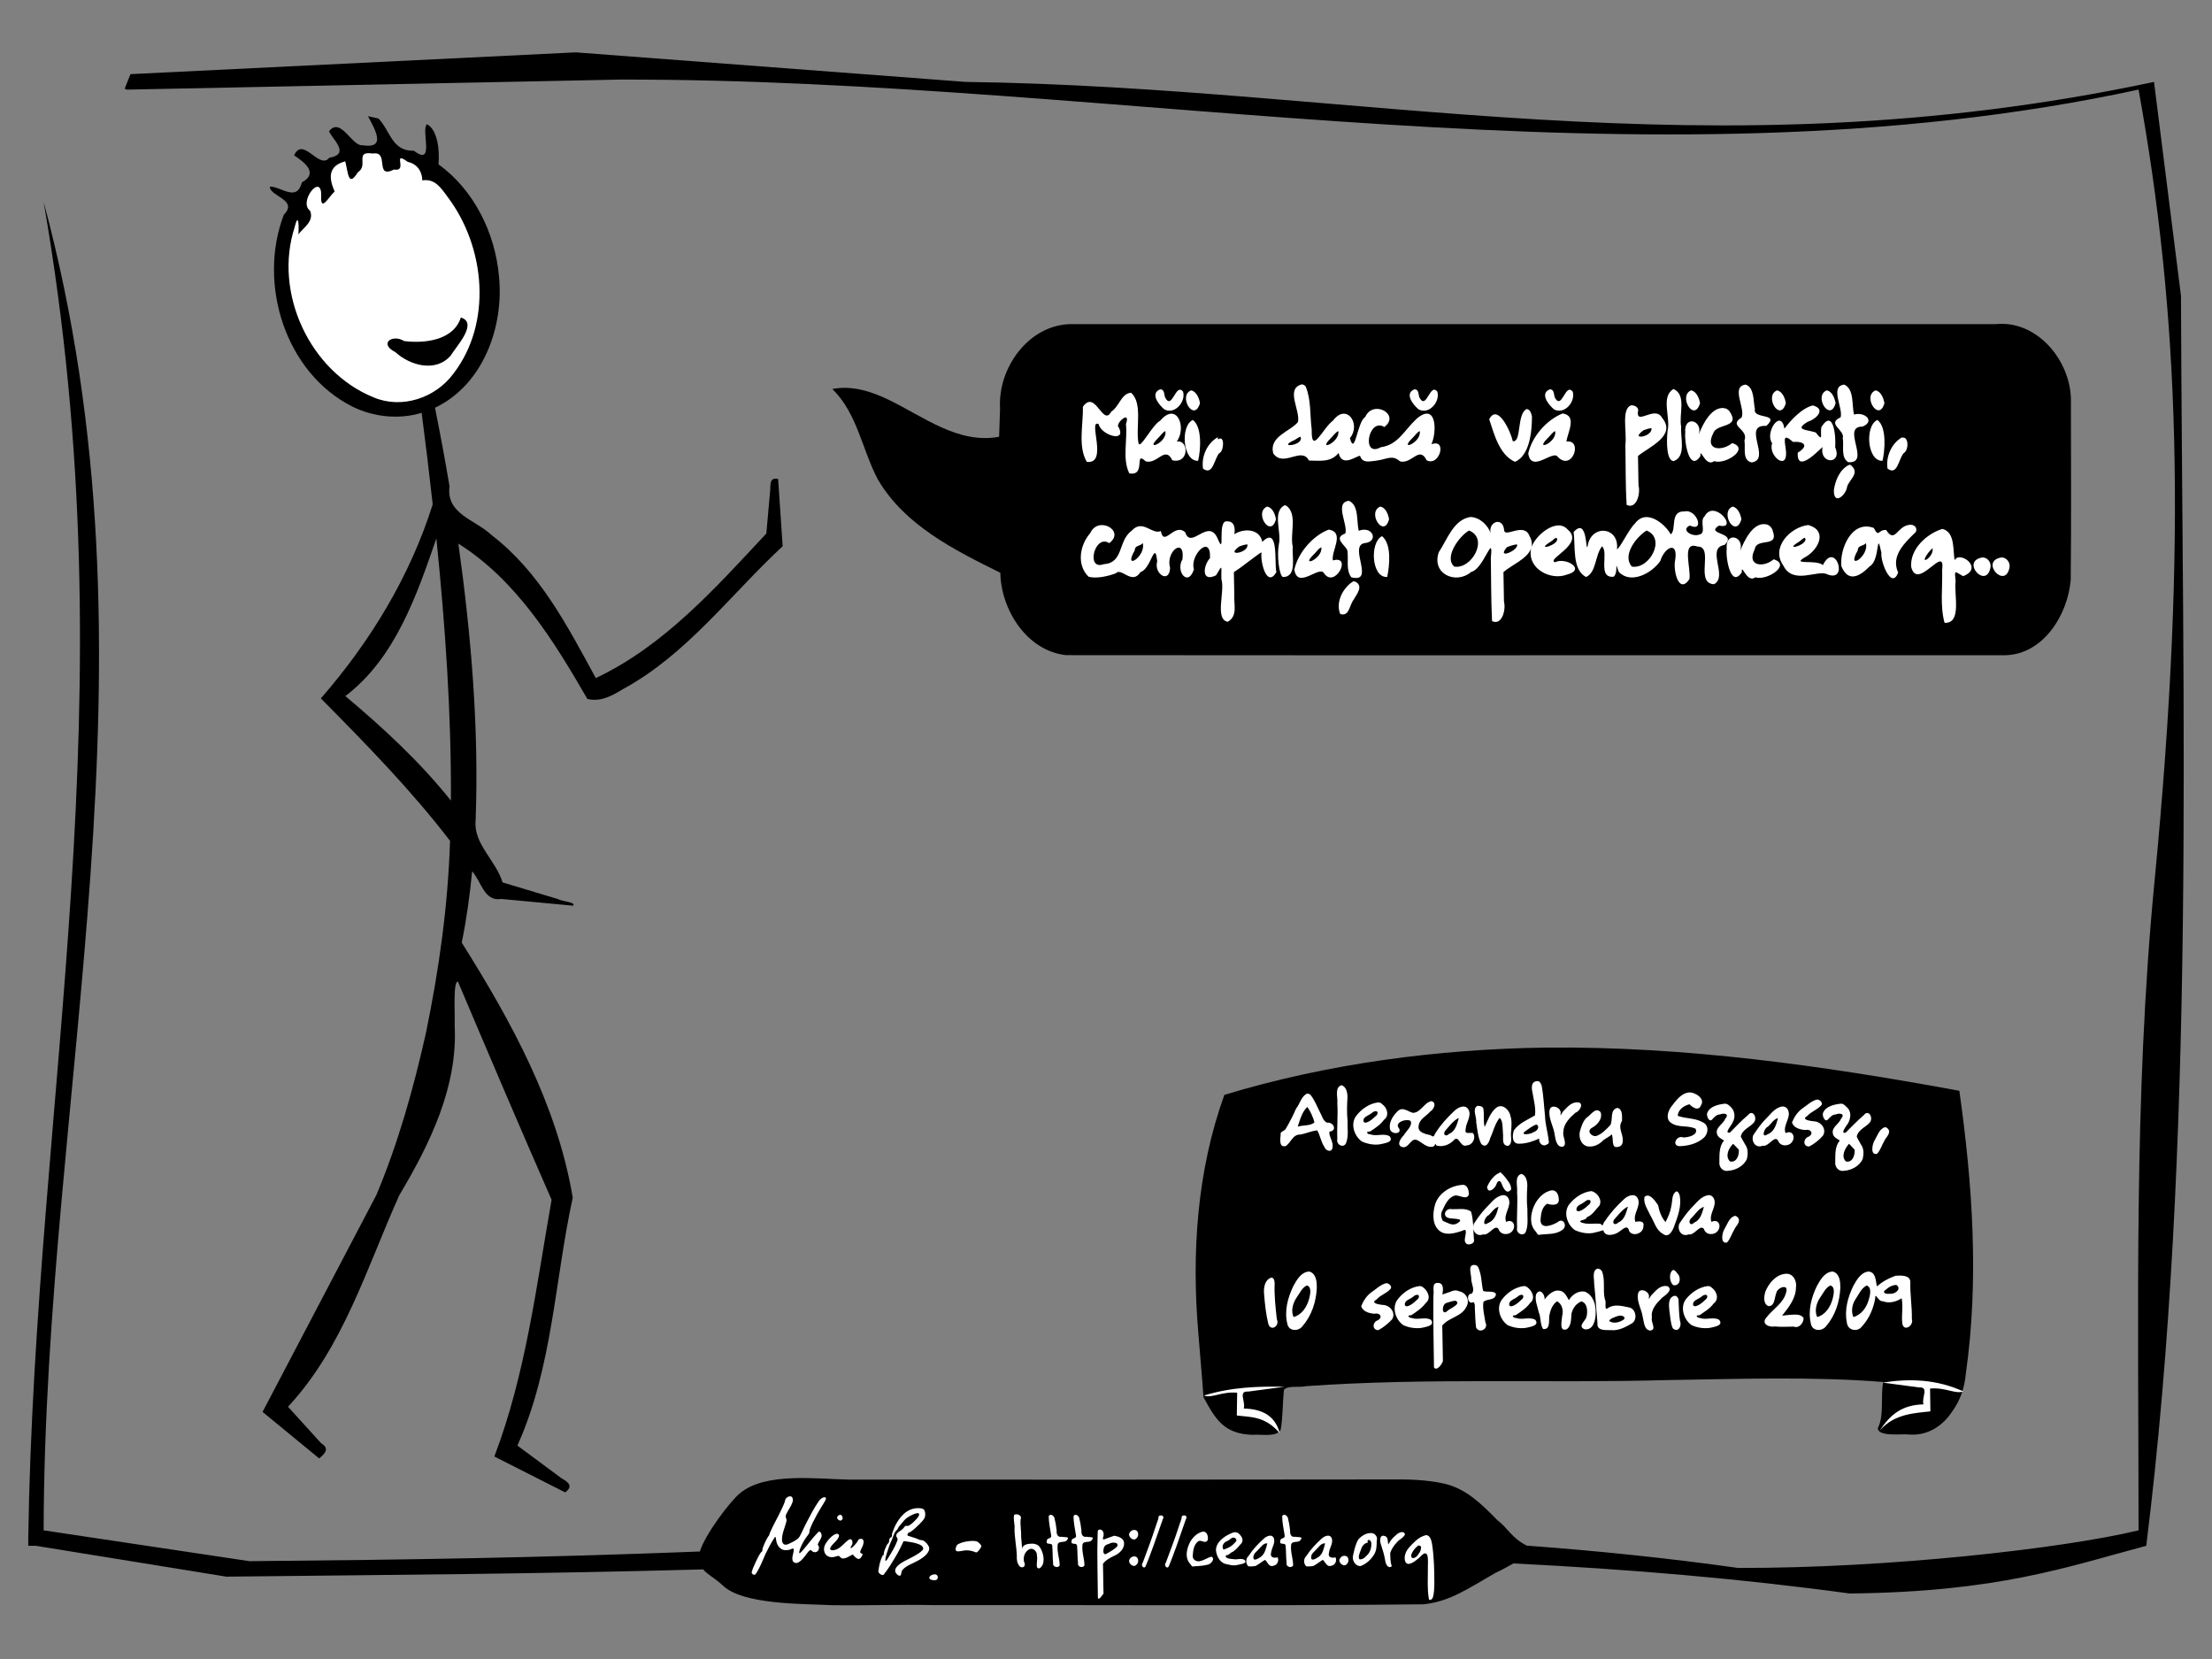
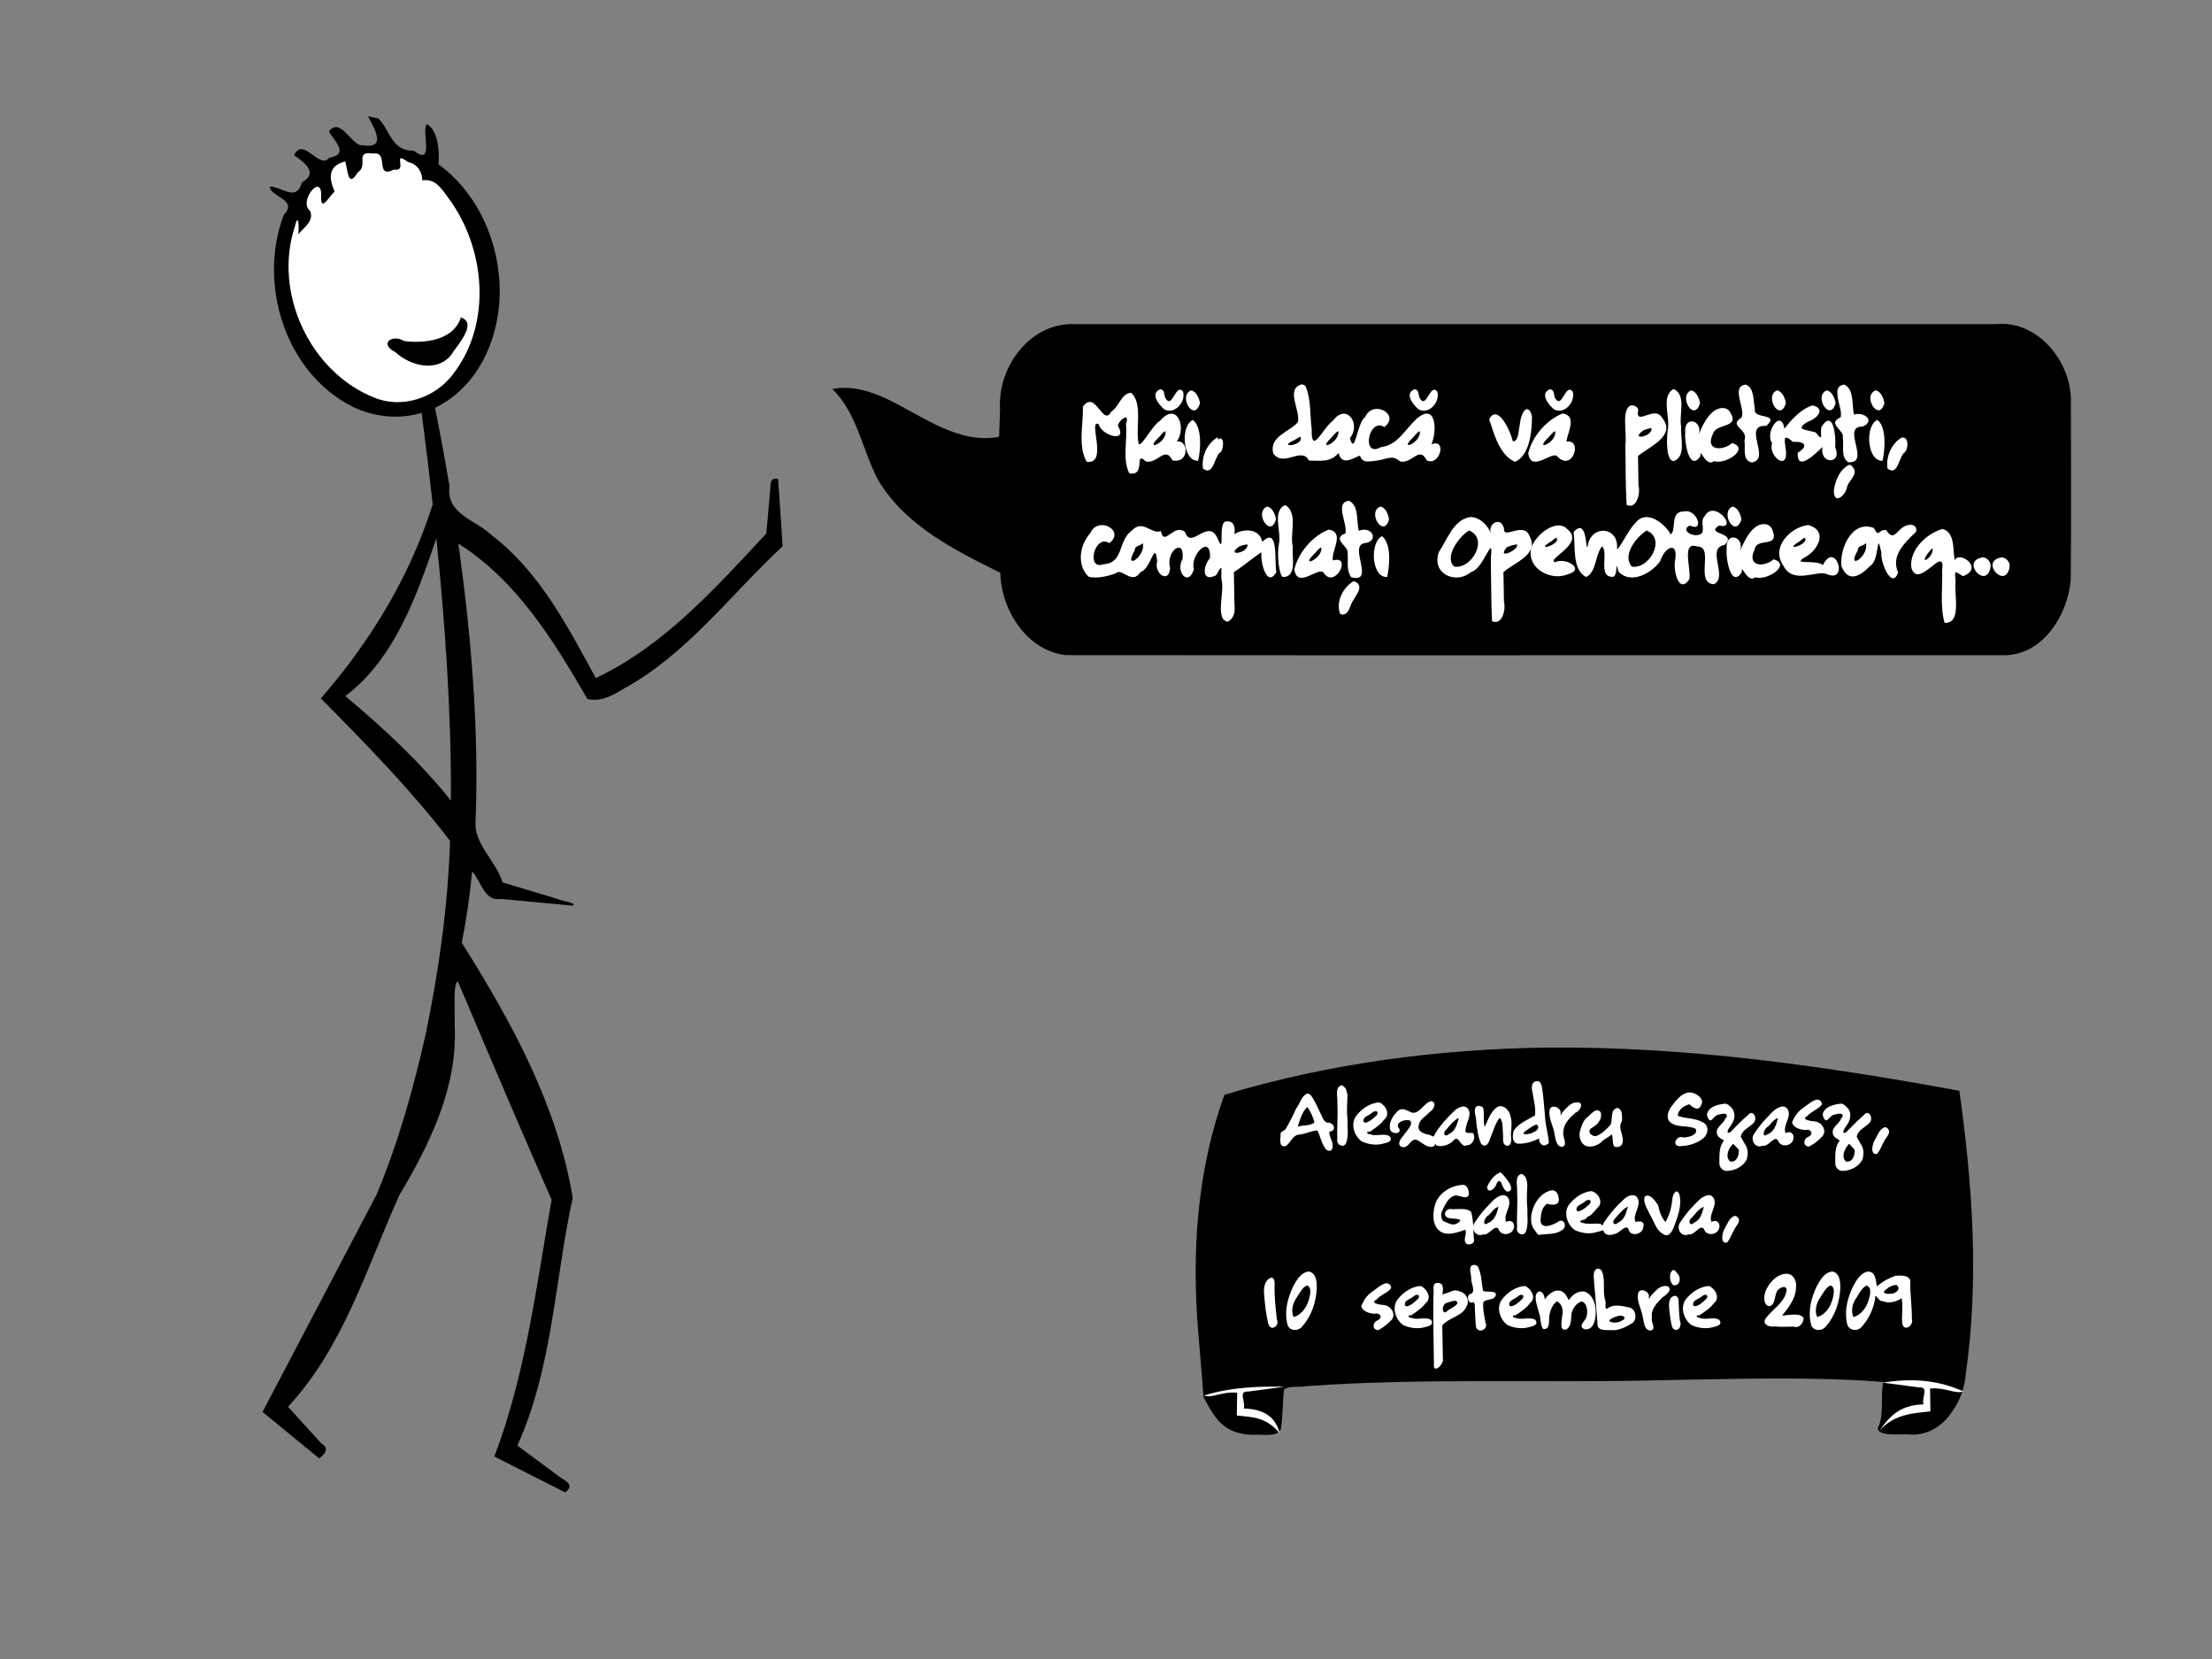
<svg xmlns="http://www.w3.org/2000/svg" xmlns:ns1="http://www.inkscape.org/namespaces/inkscape" xmlns:ns2="http://sodipodi.sourceforge.net/DTD/sodipodi-0.dtd" ns1:output_extension="org.inkscape.output.svg.inkscape" version="1.1" ns2:docname="tricou-ceata-tibi.svg" height="600" width="800" ns1:version="0.46+devel" ns2:version="0.32" id="svg1">
  <rect width="100%" height="100%" fill="#808080" stroke="none" />
  <defs id="defs3">
    <ns1:perspective ns2:type="inkscape:persp3d" ns1:vp_x="0 : 300 : 1" ns1:vp_y="0 : 1000 : 0" ns1:vp_z="800 : 300 : 1" ns1:persp3d-origin="400 : 200 : 1" id="perspective17" />
    <ns1:perspective id="perspective2834" ns1:persp3d-origin="400 : 200 : 1" ns1:vp_z="800 : 300 : 1" ns1:vp_y="0 : 1000 : 0" ns1:vp_x="0 : 300 : 1" ns2:type="inkscape:persp3d" />
  </defs>
  <ns2:namedview id="base" pagecolor="#ffffff" bordercolor="#666666" borderopacity="1.0" ns1:pageopacity="0.0" ns1:pageshadow="2" ns1:zoom="0.78166667" ns1:cx="400" ns1:cy="300" ns1:window-width="1304" ns1:window-height="689" ns1:window-x="411" ns1:window-y="267" showgrid="false" ns1:window-maximized="0" ns1:current-layer="svg1" />
  <path style="font-size:medium;font-style:normal;font-variant:normal;font-weight:normal;font-stretch:normal;text-indent:0;text-align:start;text-decoration:none;line-height:normal;letter-spacing:normal;word-spacing:normal;text-transform:none;direction:ltr;block-progression:tb;writing-mode:lr-tb;text-anchor:start;color:#000000;fill:#ffffff;fill-opacity:1;stroke:none;stroke-width:8.743;marker:none;visibility:visible;display:inline;overflow:visible;enable-background:accumulate;font-family:Bitstream Vera Sans;-inkscape-font-specification:Bitstream Vera Sans" d="m 133.737,54.67 c -3.148,-0.085 -2.995,3.446 -3.062,5.656 -0.381,1.499 -1.902,2.168 -2.688,3.531 -0.896,-1.67 -0.893,-4.424 -1.594,-6.438 -4.685,0.213 -8.551,5.089 -6.594,9.656 0.726,1.147 1.177,2.738 -0.281,3.406 -1.088,1.659 -2.064,2.977 -1.594,-0.062 0.456,-2.248 -1.917,-4.781 -4,-2.938 -3.2,2.143 -4.405,7.165 -1.719,10.156 0.371,1.921 -1.291,3.488 -2.438,4.719 0.509,-1.51 -0.744,-4.489 -2.438,-2.906 -9.75,24.678 3.633,55.263 27.969,65.437 11.767,4.988 26.262,-0.852 32.302,-11.827 12.068,-18.706 9.067,-44.694 -4.083,-62.111 -2.082,-3.166 -4.881,-6.657 -9.062,-6.531 -0.352,-4.347 -4.567,-6.509 -8.156,-7.812 -2.489,-0.388 -1.685,2.265 -1.719,3.688 -0.7,0.831 -1.937,0.143 -2.875,0.906 -2.534,0.745 -1.104,-2.691 -2.031,-3.938 -0.899,-2.998 -3.419,-2.613 -5.938,-2.594 z" id="path3013" />
  <path style="overflow:visible;marker:none;font-size:medium;font-style:normal;font-variant:normal;font-weight:normal;font-stretch:normal;text-indent:0pt;text-align:start;text-decoration:none;line-height:normal;letter-spacing:normal;word-spacing:normal;text-transform:none;direction:ltr;text-anchor:start;color:rgb(0, 0, 0);fill:#000000;fill-opacity:1;stroke:none;stroke-width:1px;visibility:visible;display:inline;font-family:Bitstream Vera Sans" d="M 559.062 378.875 C 520.146 379.405 480.136 384.645 442.812 395.969 C 432.884 423.475 430.906 453.277 433.406 482.281 C 433.974 489.952 434.749 497.606 435.25 505.281 C 439.723 513.571 442.776 518.629 453.188 518.938 C 455.832 518.602 461.635 519.907 463.156 517.156 C 463.965 512.844 463.866 507.392 464.344 502.656 C 465.764 500.946 469.966 501.917 472.469 501.312 C 516.401 498.221 558.968 500.329 602.969 499.125 C 628.549 498.725 655.264 497.766 681.094 499.812 C 680.025 504.93 681.562 511.825 679.125 516.562 C 679.323 519.676 687.748 518.544 690 518.781 C 696.525 519.435 702.152 516.242 705.875 510.719 C 708.99 506.468 710.481 501.969 710.969 496.812 C 715.789 462.857 713.401 428.316 708.625 394.5 C 659.092 385.36 609.479 378.388 559.062 378.875 z " id="path2898" />
  <path style="overflow:visible;marker:none;font-size:medium;font-style:normal;font-variant:normal;font-weight:normal;font-stretch:normal;text-indent:0pt;text-align:start;text-decoration:none;line-height:normal;letter-spacing:normal;word-spacing:normal;text-transform:none;direction:ltr;text-anchor:start;color:rgb(0, 0, 0);fill:#ffffff;fill-opacity:1;stroke:none;stroke-width:1px;visibility:visible;display:inline;font-family:Bitstream Vera Sans" d="m 435.406,504.719 c 2.877,1.097 6.362,-1.529 12.031,-1.031 -0.042,2.75 -0.083,5.5 -0.125,8.25 4.842,0.618 10.253,0.128 15.531,6.417 -1.68,-6.471 -6.506,-8.777 -13.031,-8.948 0.78,-2.475 -2.163,-6.386 1.625,-6.125 l 13.125,-1.75 c -9.542,-0.172 -19.148,0.101 -29.156,3.188 z" id="path2846" ns2:nodetypes="cccccccc" />
-   <path style="overflow:visible;marker:none;font-size:medium;font-style:normal;font-variant:normal;font-weight:normal;font-stretch:normal;text-indent:0pt;text-align:start;text-decoration:none;line-height:normal;letter-spacing:normal;word-spacing:normal;text-transform:none;direction:ltr;text-anchor:start;color:rgb(0, 0, 0);fill:#000000;fill-opacity:1;stroke:none;stroke-width:1px;visibility:visible;display:inline;font-family:Bitstream Vera Sans" d="m 208.219,18.938 -161.031,7.875 -2.094,5.25 0.688,0.344 0.688,0 177.688,-3.625 c 182.189,-0.356 370.574,42.274 549.281,3.625 14.58,80.363 17.844,161.733 5.75,286.594 -7.53,77.745 -5.75,155.831 -5.75,234.469 -27.25,6.57 -90.8,13.763 -144.875,13.594 -25.346,-3.567 -50.818,-6.188 -76.375,-8.062 -5.626,-2.839 -6.872,-6.428 -10.616,-9.174 -6.048,-6.21 -11.455,-11.37 -19.04,-13.201 -6.764,-1.548 -13.751,-1.646 -20.656,-1.562 -64.812,0.109 -129.625,0.083 -194.438,0.062 -11.697,-0.159 -30.714,-2.861 -39.938,5.031 -3.308,2.684 -12.54,14.788 -14.375,20.969 -57.966,2.247 -104.449,2.967 -162.875,3.5 L 15.781,553.469 c 0.355,-160.099 44.901,-313.376 0,-480.438 31.462,181.076 -3.126,322.513 -5.562,483.25 l 0,2.781 2.781,0 68.875,11.156 c 61.283,-0.701 111.017,-0.931 172.438,-2.625 1.644,1.976 4.389,3.253 7.062,5.781 7.322,7.118 29.431,6.619 39.312,7.156 12.229,0.179 24.457,-0.279 36.688,-0.031 59.132,-0.097 118.284,0.335 177.406,-0.281 9.477,-0.955 15.865,-5.515 26.033,-11.341 2.916,-1.33 4.748,-2.504 6.53,-3.44 41.51,2.065 82.167,5.477 121.594,10.875 53.846,-0.589 78.339,-9.545 107.281,-17.25 18.039,-144.801 13.048,-302.269 12.562,-452.062 l -9.75,-77.375 C 616.981,64.077 491.499,31.475 349.25,29.625 L 208.219,18.938 z" id="path2903" ns2:nodetypes="ccccccccccccccccccccccccccccccccccccc" />
-   <path id="text3280" d="m 285.658,541.165 c -0.918,0.067 -1.773,0.907 -1.781,1.844 -0.418,1.226 -1.015,2.391 -1.562,3.562 -1.207,2.562 -2.66,4.992 -3.781,7.594 -0.286,0.508 -0.221,1.158 -0.688,1.5 -0.809,1.262 -1.419,2.659 -1.938,4.062 -0.311,0.591 0.064,1.363 -0.688,1.688 -0.837,1.166 -1.423,2.487 -2.031,3.781 -0.456,1.055 -0.977,2.107 -1.281,3.219 -0.283,0.667 0.703,1.394 1.25,1.031 0.594,-0.725 0.996,-1.585 1.438,-2.406 0.832,-1.556 1.43,-3.208 2.156,-4.812 1.012,-2.1 2.08,-4.184 3.375,-6.125 0.481,-0.837 0.451,0.437 0.562,0.781 0.123,1.226 0.661,2.458 1.688,3.188 0.88,0.686 2.089,0.68 3.125,0.406 0.502,-0.011 1.465,-0.934 1.594,-0.031 -0.049,1.233 -0.695,2.405 -0.5,3.656 0.071,0.821 0.984,1.367 1.75,1.125 1.194,-0.406 1.977,-1.47 2.75,-2.406 0.605,-0.72 1.079,-1.62 1.844,-2.188 0.578,-0.168 0.85,0.672 1.438,0.688 0.762,0.226 1.641,-0.288 1.75,-1.094 0.167,-0.545 0.064,-1.212 -0.375,-1.5 0.102,-0.575 0.438,-1.09 0.719,-1.594 0.409,-0.721 0.989,-1.595 0.531,-2.438 -0.115,-0.643 -0.749,-1.054 -1.219,-0.438 -2.043,2.06 -3.698,4.463 -5.625,6.625 -0.249,0.276 -1.182,1.394 -1.125,0.469 0.234,-1.291 0.864,-2.475 1.469,-3.625 0.511,-0.99 1.199,-1.849 1.844,-2.75 0.428,-0.497 0.426,-1.123 0.5,-1.719 0.673,-1.925 1.664,-3.708 2.625,-5.5 0.847,-1.609 1.89,-3.105 2.781,-4.688 0.234,-0.462 0.906,-1.425 0.031,-1.594 -0.931,0.053 -1.672,0.747 -2.188,1.469 -1.644,2.415 -2.992,5.008 -4.344,7.594 -0.876,1.637 -1.567,3.377 -2.469,5 -0.621,1.162 -1.852,1.735 -2.969,2.312 -0.759,0.349 -1.562,0.924 -2.438,0.781 -0.775,-0.163 -1.065,-1.01 -1.062,-1.719 -0.024,-2.233 0.974,-4.288 1.531,-6.406 0.255,-0.675 0.062,-1.322 -0.219,-1.938 0.02,-0.875 0.615,-1.623 1,-2.375 0.597,-1.105 1.376,-2.153 1.625,-3.406 0.038,-0.568 -0.063,-1.385 -0.688,-1.594 -0.131,-0.023 -0.275,-0.041 -0.406,-0.031 z m 46.531,4.281 c -2.181,-0.075 -4.307,0.96 -5.781,2.531 -1.692,1.783 -2.904,4.013 -3.656,6.344 -0.333,0.568 0.139,1.472 -0.625,1.75 -0.564,0.302 -0.544,1.013 -0.594,1.562 -0.151,0.583 -0.812,0.859 -0.969,1.5 -0.421,0.937 -0.883,1.903 -0.969,2.938 0.342,0.542 -0.305,0.118 -0.406,0.562 -0.712,1.423 -1.101,3.001 -1.375,4.562 -0.028,0.183 -0.034,0.349 -0.062,0.531 -0.247,0.602 0.015,1.209 0.562,1.531 0.462,0.424 1.213,0.583 1.531,-0.094 1.524,-1.937 2.8,-4.076 4.062,-6.188 1.099,-1.814 2.001,-3.71 2.906,-5.625 0.535,0.076 1.059,0.143 1.594,0.219 1.593,0.255 3.275,0.484 4.688,1.312 0.56,0.309 1.108,1.103 0.594,1.688 -0.892,1.007 -2.103,1.645 -3.25,2.312 -1.991,1.128 -4.25,1.894 -5.906,3.531 -0.638,0.627 -1.091,1.698 -0.5,2.5 0.341,0.474 0.884,1.085 1.531,0.938 0.515,-0.397 0.345,-1.154 0.594,-1.688 0.646,-1.113 1.845,-1.714 2.938,-2.312 2.078,-1 4.274,-1.935 5.906,-3.625 0.653,-0.704 1.274,-1.695 1,-2.688 -0.404,-0.978 -1.155,-1.83 -2.062,-2.375 -0.517,-0.223 -1.113,-0.102 -1.625,-0.375 -1.263,-0.619 -2.657,-0.894 -3.969,-1.375 -0.487,-0.453 0.271,-1.315 0.844,-1.312 1.215,-0.77 2.252,-1.817 3.281,-2.812 0.766,-0.823 1.683,-1.594 2.062,-2.688 0.146,-0.728 0.119,-1.518 -0.125,-2.219 -0.357,-0.864 -1.412,-0.93 -2.219,-0.938 z m -0.531,1.812 c 0.32,-0.041 0.63,0.022 0.781,0.344 -0.011,0.684 -0.538,1.21 -0.938,1.719 -0.828,0.892 -1.679,1.805 -2.75,2.406 -0.491,0.325 -1.2,-0.151 -1.594,0.406 -0.446,0.744 -1.152,1.263 -1.875,1.719 -0.606,0.387 -1.368,1.075 -1.094,1.875 0.395,0.48 0.589,1.027 0.281,1.625 -0.754,2.075 -1.95,3.967 -3.094,5.844 l -0.031,0.094 -0.062,0.062 c -0.302,0.337 -0.642,1.324 -1.094,1.094 -0.027,-0.902 0.284,-1.767 0.531,-2.625 0.471,-1.424 0.882,-2.896 1.531,-4.25 0.697,-1.281 0.854,-2.843 1.844,-3.969 0.505,-0.367 0.706,-0.911 0.969,-1.438 0.652,-0.815 1.394,-1.577 2.031,-2.406 1.01,-1.031 2.322,-1.73 3.656,-2.25 0.26,-0.071 0.586,-0.209 0.906,-0.25 z m 35.938,0.406 c -0.319,-10e-4 -0.615,0.075 -0.844,0.25 -0.263,1.338 0.095,2.686 0.188,4.031 -0.194,3.661 0.744,7.257 0.812,10.906 -0.091,1.282 0.148,2.619 1,3.625 1.248,1.04 2.432,-0.265 1.625,-1.562 -0.464,-1.786 0.266,-3.825 1.969,-4.656 1.337,-0.555 2.765,0.871 2.656,2.219 0.33,1.435 -0.224,2.886 0.031,4.312 0.898,1.36 2.251,-0.807 2.312,-1.781 0.302,-1.793 -0.222,-3.666 -1.125,-5.219 -0.698,-1.295 -2.243,-1.625 -3.594,-1.469 -1.219,0.028 -3.021,0.496 -2.938,2 -0.134,-1.494 -0.247,-2.974 -0.375,-4.469 0.086,-2.126 -0.389,-4.244 -0.188,-6.375 0.521,-1.072 -0.574,-1.809 -1.531,-1.812 z m -63.688,0.156 c -0.144,-0.008 -0.311,0.027 -0.469,0.156 -0.128,0.069 -0.237,0.152 -0.344,0.25 -0.67,0.511 -0.181,1.445 0.5,1.625 0.643,0.325 1.335,-0.374 1.125,-1.031 -0.06,-0.45 -0.381,-0.975 -0.812,-1 z m 75.969,0.031 c -0.234,0.044 -0.449,0.185 -0.594,0.5 -0.004,2.3 0.537,4.579 0.875,6.844 0.395,1.414 -1.565,0.911 -1.531,1.969 -0.6,1.949 1.873,0.444 1.938,1.938 0.19,2.044 0.075,4.116 0.312,6.156 -0.332,1.417 1.827,2.078 2.375,0.844 -0.051,-2.539 -1.067,-5.008 -0.719,-7.562 0.51,-1.451 2.732,-0.4 3.375,-1.594 1.24,-1.35 -1.134,-0.916 -1.906,-1.156 -1.488,0.272 -1.944,-0.919 -1.844,-2.188 -0.163,-1.38 -0.344,-2.783 -0.719,-4.125 0.038,-0.855 -0.861,-1.757 -1.562,-1.625 z m 8.969,0 c -0.234,0.044 -0.449,0.185 -0.594,0.5 -0.004,2.3 0.537,4.579 0.875,6.844 0.395,1.414 -1.564,0.911 -1.531,1.969 -0.6,1.949 1.873,0.444 1.938,1.938 0.19,2.044 0.107,4.116 0.344,6.156 -0.332,1.417 1.796,2.078 2.344,0.844 -0.051,-2.539 -1.067,-5.008 -0.719,-7.562 0.51,-1.451 2.732,-0.4 3.375,-1.594 1.24,-1.35 -1.103,-0.916 -1.875,-1.156 -1.488,0.272 -1.976,-0.919 -1.875,-2.188 -0.163,-1.38 -0.344,-2.783 -0.719,-4.125 0.038,-0.855 -0.861,-1.757 -1.562,-1.625 z m 75.469,0 c -0.234,0.044 -0.449,0.185 -0.594,0.5 -0.004,2.3 0.537,4.579 0.875,6.844 0.395,1.414 -1.564,0.911 -1.531,1.969 -0.6,1.949 1.842,0.444 1.906,1.938 0.19,2.044 0.107,4.116 0.344,6.156 -0.332,1.417 1.827,2.078 2.375,0.844 -0.051,-2.539 -1.067,-5.008 -0.719,-7.562 0.51,-1.451 2.732,-0.4 3.375,-1.594 1.24,-1.35 -1.134,-0.916 -1.906,-1.156 -1.488,0.272 -1.944,-0.919 -1.844,-2.188 -0.163,-1.38 -0.344,-2.783 -0.719,-4.125 0.038,-0.855 -0.861,-1.757 -1.562,-1.625 z m -44.5,0.219 c -0.241,0.009 -0.504,0.106 -0.75,0.25 -0.089,1.32 -0.732,2.495 -1.094,3.75 -1.421,4.42 -3.07,8.775 -4.688,13.125 -0.781,0.735 0.27,2.418 1,1.375 1.087,-2.502 1.971,-5.105 2.938,-7.656 1.059,-3.158 2.254,-6.28 3.312,-9.438 0.577,-0.891 0.005,-1.435 -0.719,-1.406 z m 8.375,0 c -0.241,0.009 -0.504,0.106 -0.75,0.25 -0.089,1.32 -0.733,2.495 -1.094,3.75 -1.421,4.42 -3.101,8.775 -4.719,13.125 -0.781,0.735 0.301,2.418 1.031,1.375 1.087,-2.502 1.971,-5.105 2.938,-7.656 1.06,-3.158 2.223,-6.28 3.281,-9.438 0.577,-0.891 0.036,-1.435 -0.688,-1.406 z m -30.531,5.125 c -0.171,0.027 -0.367,0.112 -0.562,0.219 -0.099,0.479 -0.097,0.95 -0.125,1.438 -0.248,7.681 0.038,15.383 0.094,23.062 0.471,1.008 1.579,-1.122 2.031,-1.531 -0.067,-3.61 -0.121,-7.202 -0.188,-10.812 1.014,-1.385 2.671,-2.244 4.219,-2.969 1.835,-0.832 3.613,-2.541 3.406,-4.719 -0.23,-1.689 -2.131,-2.222 -3.562,-2.469 -1.016,0.362 -2.046,0.732 -3.062,1.094 -0.862,0.441 -1.285,0.357 -0.875,-0.781 0.4,-1.126 -0.175,-2.721 -1.375,-2.531 z m 12.469,0.125 c -0.672,0.039 -1.364,0.477 -1.656,1.156 -0.645,1.237 1.425,3.137 2.5,1.906 0.554,-0.44 0.78,-1.198 0.625,-1.875 -0.148,-0.881 -0.797,-1.227 -1.469,-1.188 z m 25.094,0.594 c -0.093,-0.004 -0.18,0.018 -0.281,0.031 -2.091,0.491 -3.739,2.19 -4.688,4.062 -0.999,2.16 -1.733,5.006 -0.188,7.094 0.366,0.488 0.728,0.949 1.094,1.438 1.825,-0.187 3.689,-0.136 5.469,-0.625 1.279,-0.107 3.003,-2.116 1.531,-2.938 -1.4,0.354 -2.605,1.273 -4.031,1.594 -1.298,0.438 -2.985,-0.507 -2.75,-2 0.126,-1.762 0.359,-3.855 1.844,-5.031 1.142,-1.029 2.582,1.108 3.562,-0.531 0.295,-1.158 -0.168,-3.041 -1.562,-3.094 z m 71.906,0.188 c -0.825,-0.01 -1.888,0.591 -2.312,1.156 -1.173,0.879 -2.04,2.042 -2.688,3.312 -0.37,-1.088 0.108,-2.907 -1.625,-3.125 -1.544,-0.345 -1.452,1.89 -1.156,2.844 0.625,1.992 1.315,3.987 1.625,6.062 0.138,1.096 0.897,3.098 2.312,2.188 0.103,-0.326 -0.106,-0.656 -0.188,-0.969 -0.254,-1.272 -0.28,-2.606 -0.312,-3.906 0.475,-1.441 1.37,-2.741 2.406,-3.844 0.856,-1.103 2.401,-1.571 2.938,-2.906 -0.104,-0.575 -0.505,-0.806 -1,-0.812 z m -60.625,0.062 c -0.95,0.098 -1.946,0.753 -2.75,1.125 -1.95,1.17 -4.114,2.992 -3.969,5.5 0.212,1.922 1.243,4.037 3.156,4.75 1.537,0.353 3.185,0.879 4.75,0.406 0.748,-0.213 3.92,-0.502 2.312,-1.844 -1.214,-0.663 -2.622,0.08 -3.938,-0.219 -0.872,-0.09 -3.296,-0.155 -2.656,-1.406 1.076,0.042 1.515,-0.965 2.406,-1.219 1.277,-0.789 2.193,-2.023 3.188,-3.125 0.951,-1.218 -0.09,-2.744 -1.062,-3.562 -0.313,-0.27 -0.676,-0.377 -1.031,-0.406 -0.133,-0.011 -0.271,-0.014 -0.406,0 z m 49.219,0.281 c -1.705,0.005 -3.363,1.068 -4.469,2.312 -1.011,1.713 -1.428,3.704 -1.875,5.625 -0.477,1.618 0.486,3.679 2.219,4 0.22,0.031 0.444,-0.002 0.656,-0.062 1.964,-0.79 3.634,-2.319 4.719,-4.125 0.933,-1.499 0.938,-3.3 0.938,-5 0.446,-1.084 -0.389,-2.382 -1.469,-2.688 -0.245,-0.044 -0.475,-0.063 -0.719,-0.062 z m -193.125,0.25 c -0.074,0.008 -0.147,0.032 -0.219,0.062 -1.29,0.424 -2.238,1.467 -3.062,2.5 -0.183,0.24 -0.368,0.496 -0.531,0.75 -0.69,0.982 -1.002,2.288 -0.562,3.438 0.389,1.17 1.653,1.83 2.844,1.719 0.76,0.012 1.447,-0.399 2.188,-0.469 0.601,0.093 0.782,0.977 1.5,0.938 1.157,0.075 2.133,-0.67 3.125,-1.156 0.196,-0.046 0.431,-0.351 0.594,-0.188 0.59,0.554 1.073,1.309 1.906,1.5 0.736,0.106 1.187,-0.643 1.438,-1.219 0.581,-0.769 -0.605,-0.642 -0.719,-1.188 0.094,-0.976 0.792,-1.763 1.062,-2.688 0.199,-0.665 0.363,-1.594 -0.281,-2.062 -0.508,-0.255 -1.407,-0.059 -1.562,0.531 -0.319,0.637 -0.809,1.162 -1.281,1.688 -0.419,0.373 -0.809,0.968 -1.375,1.062 -0.119,-0.63 0.623,-1.1 0.625,-1.75 0.114,-0.583 -0.085,-1.472 -0.812,-1.5 -0.658,0.167 -1.152,0.696 -1.656,1.125 -1.197,1.187 -2.481,2.537 -4.219,2.844 -0.583,0.181 -1.709,-0.039 -1.281,-0.875 0.76,-1.563 2.553,-2.394 3.094,-4.094 0.224,-0.552 -0.293,-1.024 -0.812,-0.969 z m 213.281,0.469 c -1.473,0.307 -2.808,1.11 -3.906,2.125 -1.548,1.49 -3.386,3.018 -3.844,5.219 -0.237,1.089 -0.188,2.975 1.25,3.125 1.482,-0.179 2.673,-1.237 3.781,-2.156 0.766,-0.634 2.259,-2.705 3.031,-1.062 0.451,1.631 0.169,3.328 0.219,5 0.013,3.575 -0.251,7.208 0.344,10.75 0.124,0.908 1.09,0.327 1.344,-0.156 0.632,-1.629 0.572,-3.436 0.656,-5.156 0.003,-4.728 -0.093,-9.471 -0.781,-14.156 -0.252,-1.329 -0.516,-3.195 -2.094,-3.531 z m -56.5,0.219 c -0.829,1.5e-4 -1.776,0.589 -2.344,1.125 -2.058,1.857 -3.961,3.885 -5.469,6.219 -1.056,0.923 -1.107,2.744 -0.125,3.719 0.837,0.186 1.747,-0.002 2.594,-0.062 1.232,-0.626 2.294,-1.562 3.5,-2.25 0.904,0.827 1.412,2.785 3.062,2.125 1.373,-0.19 2.075,-1.876 1.469,-3.031 -1.321,0.344 -2.872,0.096 -2.344,-1.719 0.188,-1.792 1.707,-3.541 0.906,-5.375 -0.312,-0.552 -0.752,-0.75 -1.25,-0.75 z m 20.906,0 c -0.829,1.5e-4 -1.776,0.589 -2.344,1.125 -2.058,1.857 -3.961,3.885 -5.469,6.219 -1.056,0.923 -1.076,2.744 -0.094,3.719 0.837,0.186 1.716,-0.002 2.562,-0.062 1.232,-0.626 2.294,-1.562 3.5,-2.25 0.904,0.827 1.443,2.785 3.094,2.125 1.373,-0.19 2.075,-1.876 1.469,-3.031 -1.321,0.344 -2.872,0.096 -2.344,-1.719 0.188,-1.792 1.707,-3.541 0.906,-5.375 -0.312,-0.552 -0.784,-0.75 -1.281,-0.75 z m -34.312,0.719 c 0.705,-0.057 1.371,0.499 1.125,1.312 -0.806,0.85 -1.591,1.764 -2.688,2.25 -0.623,0.271 -1.228,0.573 -1.875,0.781 -0.84,-1.037 -0.141,-2.437 1,-2.969 0.666,-0.226 1.191,-0.67 1.75,-1.094 0.208,-0.163 0.453,-0.262 0.688,-0.281 z m 48.969,0.844 c 0.313,-0.04 0.751,0.197 0.938,0.719 0.271,1.437 -0.11,2.971 -0.906,4.188 -0.795,0.911 -2.036,2.406 -3.344,2.062 -0.511,-0.978 0.102,-2.144 0.438,-3.094 0.424,-1.427 1.102,-2.652 2.656,-2.938 -0.276,-0.603 -0.095,-0.898 0.219,-0.938 z m -143.188,0.344 c -0.351,0 -0.723,0.022 -1.156,0.062 -1.619,0.162 -2.969,0.539 -4.031,1.094 -0.443,0.257 -0.731,0.686 -0.875,1.281 -0.051,0.203 -0.094,0.351 -0.094,0.5 0,0.311 0.106,0.57 0.281,0.719 0.124,0.095 0.337,0.125 0.688,0.125 0.423,0 1.029,-0.087 1.812,-0.25 0.402,-0.081 0.817,-0.125 1.25,-0.125 1.041,4e-5 2.168,0.263 3.344,0.75 l 0.094,0 c 0.412,0 1.029,-0.674 1.812,-2 0.041,-0.054 0.062,-0.12 0.062,-0.188 0,-0.325 -0.383,-0.823 -1.156,-1.5 -0.371,-0.311 -1.062,-0.469 -2.031,-0.469 z m 51.031,0.625 c 0.965,-0.005 1.825,0.401 1.156,1.5 -1.189,1.103 -2.646,1.909 -4.062,2.688 -1.26,0.098 -0.854,-2.238 -0.312,-2.969 0.403,-0.485 1.089,-0.631 1.656,-0.844 0.371,-0.237 0.983,-0.372 1.562,-0.375 z m 55.094,0.281 c 0.149,-0.017 0.307,-0.029 0.469,0 -0.467,1.726 -0.836,3.752 -2.375,4.875 -0.872,0.548 -2.879,1.953 -2.656,-0.094 0.098,-1.248 1.356,-1.934 2.062,-2.844 0.722,-0.689 1.458,-1.821 2.5,-1.938 z m 20.906,0 c 0.149,-0.017 0.307,-0.029 0.469,0 -0.467,1.726 -0.805,3.752 -2.344,4.875 -0.872,0.548 -2.91,1.953 -2.688,-0.094 0.098,-1.248 1.356,-1.934 2.062,-2.844 0.722,-0.689 1.458,-1.821 2.5,-1.938 z m 34.156,0.75 c 1.834,-0.145 0.762,2.351 0.031,3.156 -0.448,1.041 -2.65,2.397 -2.594,0.312 0.418,-1.391 1.405,-2.611 2.562,-3.469 z m -26.594,3.719 c -0.668,-0.039 -1.388,0.309 -1.719,1 -0.949,1.215 1.293,3.336 2.406,2.062 0.508,-0.402 0.734,-1.082 0.625,-1.719 -0.054,-0.882 -0.644,-1.304 -1.312,-1.344 z m -76.219,0.219 c -0.672,0.041 -1.363,0.478 -1.656,1.156 -0.642,1.241 1.414,3.121 2.5,1.906 0.554,-0.44 0.78,-1.167 0.625,-1.844 -0.145,-0.887 -0.797,-1.26 -1.469,-1.219 z m -72.188,6.5 c -0.391,0.016 -0.807,0.136 -1.125,0.312 -0.529,0.233 -1.07,0.985 -0.438,1.438 0.578,0.359 1.333,0.431 2,0.344 0.769,-0.105 0.998,-1.121 0.594,-1.688 -0.262,-0.324 -0.64,-0.422 -1.031,-0.406 z" style="font-size:4.334px;font-style:normal;font-variant:normal;font-weight:normal;font-stretch:normal;fill:#ffffff;stroke:none;font-family:Rufscript" />
  <path ns2:nodetypes="cccccccc" id="path2858" d="m 710.062,503.219 c -2.877,1.097 -6.362,-1.529 -12.031,-1.031 0.042,2.75 0.083,5.5 0.125,8.25 -4.842,0.618 -13.003,0.628 -18.281,6.917 3.9,-6.004 8.232,-9.251 15.781,-9.448 -0.78,-2.475 2.163,-6.386 -1.625,-6.125 l -13.125,-1.75 c 9.883,-1.535 19.474,-1.202 29.156,3.188 z" style="overflow:visible;marker:none;font-size:medium;font-style:normal;font-variant:normal;font-weight:normal;font-stretch:normal;text-indent:0pt;text-align:start;text-decoration:none;line-height:normal;letter-spacing:normal;word-spacing:normal;text-transform:none;direction:ltr;text-anchor:start;color:rgb(0, 0, 0);fill:#ffffff;fill-opacity:1;stroke:none;stroke-width:1px;visibility:visible;display:inline;font-family:Bitstream Vera Sans" />
  <path style="font-size:medium;font-style:normal;font-variant:normal;font-weight:normal;font-stretch:normal;text-indent:0;text-align:start;text-decoration:none;line-height:normal;letter-spacing:normal;word-spacing:normal;text-transform:none;direction:ltr;block-progression:tb;writing-mode:lr-tb;text-anchor:start;color:#000000;fill:#000000;fill-opacity:1;stroke:none;stroke-width:8.743;marker:none;visibility:visible;display:inline;overflow:visible;enable-background:accumulate;font-family:Bitstream Vera Sans;-inkscape-font-specification:Bitstream Vera Sans" d="m 133.086,42.028 c 2.725,5.131 6.704,11.886 -2.055,10.503 -3.72,0.434 -7.843,-10.441 -12.025,-5.061 1.048,2.746 7.967,8.289 0.076,9.59 -3.612,4.543 -9.498,-7.992 -12.71,-0.875 2.966,2.03 9.316,6.234 2.816,9.78 -1.9,7.265 -7.464,1.456 -11.607,1.522 -0.076,3.543 10.468,4.732 5.061,10.199 -9.498,24.862 0.456,57.101 24.812,69.374 7.698,3.778 16.797,4.749 25.04,2.245 1.45,11.021 2.766,22.06 3.996,33.108 -8.172,25.987 -22.598,49.711 -40.452,70.173 16.314,16.477 32.598,33.099 46.731,51.526 -0.768,23.613 -3.983,46.504 -8.753,69.602 -4.45,19.891 -9.995,39.65 -17.886,58.452 l -41.175,78.469 20.473,16.82 c 2.212,-1.792 3.822,-3.61 0.723,-5.48 l -11.987,-13.205 c 20,-21.488 28.468,-50.256 40.224,-76.452 11.076,-18.571 21.203,-39.214 20.055,-61.42 0.146,-4.559 -0.636,-16.15 1.18,-15.869 11.171,26.35 22.368,52.679 33.869,78.887 -5.506,31.209 -9.357,63.059 -20.702,92.853 l 25.611,12.977 c 2.923,-2.153 1.316,-3.676 -1.256,-5.061 l -16.021,-11.873 c 12.747,-28.281 13.48,-59.764 20.017,-89.657 -5.611,-33.525 -22.265,-63.814 -40.148,-92.244 1.743,-8.521 2.937,-17.146 3.767,-25.801 3.366,3.76 4.322,11.041 10.541,10.008 l 25.915,2.435 c 1.432,-1.22 -4.079,-1.545 -5.442,-2.397 l -20.017,-6.013 c -2.348,-7.891 -10.584,-13.957 -9.742,-22.376 1.243,-33.496 -1.609,-67.005 -6.241,-100.16 21.041,13.266 34.484,35.108 46.655,56.169 4.773,1.175 8.933,-1.143 12.939,-3.577 23.052,-12.524 38.796,-34.111 57.691,-51.64 l -1.636,-24.317 c -3.564,-0.865 -2.569,2.805 -2.968,5.099 l -1.294,14.613 c -18.397,19.678 -36.891,40.574 -61.687,52.287 -10.188,-18.715 -20.305,-38.39 -37.598,-51.64 -5.989,-5.715 -16.628,-7.608 -15.298,-17.733 -1.594,-9.485 -3.359,-18.958 -5.252,-28.389 17.414,-8.306 24.989,-29.263 23.137,-47.568 -1.396,-15.67 -8.994,-31.152 -21.881,-40.49 0.449,-4.672 -0.166,-12.335 -4.148,-14.499 -2.328,1.968 3.066,15.603 -4.757,9.59 -7.937,0.265 -8.557,-7.274 -12.786,-11.645 l -3.805,-0.837 -4e-5,0 5e-5,0 z m -0.266,13.395 c 0.521,-0.049 1.188,-0.02 2.055,0.114 6.07,-1.067 0.456,9.356 7.611,5.784 5.36,0.909 -1.022,-7.113 4.985,-2.778 4.22,0.915 5.27,4.573 5.252,6.698 4.575,-0.703 6.692,2.619 9.247,6.089 13.549,18.047 16.175,45.423 1.979,63.856 -6.454,8.738 -18.654,12.853 -28.845,8.524 -23.077,-9.36 -36.252,-37.826 -28.541,-61.534 1.628,-6.613 1.533,1.592 1.332,2.588 1.986,-2.571 5.761,-4.733 4.262,-8.524 -4.477,-3.231 4.455,-14.276 3.996,-5.137 -0.211,5.86 2.939,-0.21 4.871,-1.827 -1.886,-4.343 -2.837,-9.186 3.844,-10.922 1.058,4.169 1.079,9.629 4.567,3.92 3.521,-2.148 -0.261,-6.51 3.387,-6.85 l 0,1e-5 z m -24.926,29.34 c -0.021,0.028 -0.055,0.049 -0.076,0.076 0.022,0.076 0.055,0.027 0.076,-0.076 z m 58.794,30.025 c -2.616,8.319 -13.093,9.499 -20.511,8.562 -4.248,-2.656 -9.314,0.915 -3.197,3.996 5.306,4.878 14.637,7.458 20.017,1.256 1.948,-3.209 9.41,-11.134 4.376,-13.509 l -0.381,-0.152 -0.304,-0.152 0,-1.6e-4 z m -8.867,79.915 c 3.194,31.504 5.441,63.15 5.252,94.832 -11.214,-14.02 -24.446,-26.271 -38.169,-37.788 18.042,-13.717 25.823,-36.449 32.917,-57.044 z" id="path2816" ns2:nodetypes="cccccccccccccccccccccccccccccccccccccccccccccccccccccccccccccccccccccscccccccccccccccc" />
  <path style="font-size:medium;font-style:normal;font-variant:normal;font-weight:normal;font-stretch:normal;text-indent:0;text-align:start;text-decoration:none;line-height:normal;letter-spacing:normal;word-spacing:normal;text-transform:none;direction:ltr;block-progression:tb;writing-mode:lr-tb;text-anchor:start;color:#000000;fill:#ffffff;fill-opacity:1;stroke:none;stroke-width:8.743;marker:none;visibility:visible;display:inline;overflow:visible;enable-background:accumulate;font-family:Bitstream Vera Sans;-inkscape-font-specification:Bitstream Vera Sans" d="m 556.097,390.993 c -2.52,0.048 -2.233,2.591 -1.804,4.336 0.399,2.66 1.243,5.403 0.844,8.09 -2.641,1.554 -5.773,2.773 -7.596,5.355 -0.649,1.776 -0.839,5.029 1.95,4.86 2.492,-0.007 4.948,-0.826 7.188,-1.863 -0.281,1.719 1.44,3.205 2.881,2.066 1.009,-0.262 0.438,-1.318 0.466,-2.066 -0.406,-2.732 -1.165,-5.403 -1.251,-8.178 -0.395,-3.648 -0.545,-7.403 -1.193,-10.942 -0.273,-0.672 -0.624,-1.619 -1.484,-1.659 z m -70.892,1.484 c -2.698,0.805 -1.267,4.486 -1.542,6.606 0.272,4.281 -0.194,8.556 0,12.834 -0.553,2.222 2.57,3.588 3.259,1.222 0.868,-2.483 0.356,-5.298 0.437,-7.916 -0.299,-2.796 -0.186,-5.585 -0.029,-8.381 0.007,-1.716 -0.413,-3.776 -2.124,-4.365 z m 125.69,2.619 c -2.886,0.266 -4.73,2.93 -6.373,5.035 -1.301,1.666 -2.289,4.609 -0.087,6.024 2.625,1.807 6.087,0.701 8.818,2.095 1.024,2.307 -2.683,3.081 -4.394,3.143 -2.372,-1.036 -4.507,2.898 -1.455,3.143 3.081,-0.085 6.351,-0.876 8.701,-2.968 1.774,-1.461 2.078,-4.58 -0.233,-5.646 -2.766,-1.64 -6.148,-1.273 -9.08,-2.357 0.034,-2.229 2.294,-3.735 4.249,-4.191 1.017,1.102 3.338,2.711 4.162,0.32 1.599,-2.396 -2.246,-4.762 -4.307,-4.598 z m -138.117,0.407 c -2.095,0.83 -2.655,3.741 -4.045,5.471 -1.095,2.486 -2.307,4.893 -3.696,7.217 -0.393,0.922 -2.258,1.025 -1.863,2.183 -0.161,1.526 -0.694,4.87 1.95,4.074 1.812,-1.367 2.467,-4.256 5.238,-4.132 2.042,-0.376 3.994,-1.336 6.053,-1.484 1.045,1.844 1.335,4.115 2.532,5.908 0.687,1.751 2.978,2.222 3.027,-0.145 0.146,-1.808 -1.481,-3.926 -1.164,-5.326 2.961,-0.278 1.508,-3.562 -0.844,-3.23 -1.522,-0.642 -1.851,-2.537 -2.619,-3.871 -1.072,-2.101 -1.903,-4.36 -3.405,-6.199 -0.321,-0.28 -0.739,-0.454 -1.164,-0.466 z m 184.418,2.154 c -2.091,0.471 -3.704,2.161 -5.471,3.318 -1.647,1.227 -2.881,3.089 -3.609,4.947 0.496,1.991 2.978,2.649 4.802,2.765 1.831,-0.489 3.213,1.167 1.31,2.357 -2.106,0.626 -2.316,3.627 0.087,3.609 1.866,-0.968 3.614,-2.331 4.976,-3.929 1.485,-2.351 -0.726,-5.099 -3.23,-5.18 -1.168,-0.117 -4.925,-0.574 -2.415,-1.95 1.488,-1.682 3.809,-2.284 5.209,-4.045 0.334,-0.911 -0.769,-1.881 -1.659,-1.892 z m -139.514,0.582 c -2.701,0.542 -3.734,4.087 -6.635,4.249 -1.765,-0.394 -3.713,-2.366 -5.5,-0.669 -1.676,1.571 -3.228,3.925 -2.881,6.315 0.337,2.525 5.146,2.046 2.968,-0.524 -0.784,-1.819 2.772,-3.045 4.453,-2.27 1.067,1.659 -1.584,3.76 -2.474,5.355 -1.2,1.128 -2.779,3.775 -0.146,4.22 2.221,0.115 2.8,-3.506 5.064,-2.59 1.849,0.894 3.587,3 5.849,2.328 0.874,-0.417 0.545,-1.663 1.106,-0.349 2.176,0.597 4.41,-0.163 6.053,-1.659 2.17,-2.785 2.41,2.692 5.035,1.571 2.069,-0.101 3.356,-2.79 2.154,-4.423 -1.136,-0.351 -3.16,0.724 -2.648,-1.484 0.145,-2.412 2.377,-4.85 0.902,-7.217 -1.384,-1.912 -3.979,-0.392 -5.238,0.902 -2.38,2.27 -4.607,4.694 -6.373,7.479 -0.789,0.978 -0.543,2.225 -2.008,1.077 -1.801,-0.42 -4.832,-0.956 -4.278,-3.492 0.308,-2.364 2.774,-3.409 4.191,-5.064 1.268,-0.725 2.474,-3.251 0.407,-3.754 z m 52.441,0.437 c -2.179,0.132 -3.576,2.076 -4.976,3.492 -0.487,0.715 -0.993,2.031 -0.698,0.378 0.145,-2.09 -3.682,-3.514 -4.045,-0.931 -0.396,3.113 1.55,5.869 1.892,8.905 0.286,1.672 0.757,4.69 3.085,4.162 1.578,-1.138 -0.455,-3.621 0.058,-5.442 0.011,-2.801 2.356,-5.061 4.336,-6.81 1.808,-0.577 3.375,-4.021 0.349,-3.754 z m -71.707,0.029 c -3.206,0.384 -6.132,2.445 -8.032,5.005 -2.037,2.953 -0.571,7.207 2.183,9.138 2.015,0.889 4.414,1.372 6.606,0.989 1.442,-0.357 5.124,-0.709 3.376,-2.91 -2.08,-1.208 -4.665,0.17 -6.926,-0.669 -1.087,0.022 -1.956,-1.14 -0.204,-0.989 1.815,-1.179 3.715,-2.368 5.093,-4.249 2.06,-1.484 1.224,-4.367 -0.611,-5.675 -0.384,-0.417 -0.911,-0.662 -1.484,-0.64 z m 125.312,0.466 c -2.26,0.257 -5.295,0.933 -6.228,3.23 -0.547,0.978 0.653,3.763 1.746,2.445 0.787,-0.847 1.549,-1.777 2.823,-1.804 1.331,-0.583 3.512,-0.276 1.921,1.513 -0.731,1.985 -3.537,3.122 -3.056,5.326 0.193,1.419 1.572,1.904 2.59,2.619 -1.87,2.113 -1.638,5.188 -1.688,7.828 -0.195,1.805 1.318,3.477 3.114,3.114 2.767,-0.17 5.762,-1.726 6.868,-4.365 0.381,-1.695 0.436,-3.667 -0.64,-5.122 -0.528,-0.965 -1.105,-1.901 -1.601,-2.881 0.524,-2.593 3.336,-3.392 4.744,-5.093 1.412,-1.722 -0.442,-4.932 -2.154,-2.677 -2.328,1.944 -4.393,4.159 -6.519,6.315 -2.28,0.431 0.595,-2.631 0.96,-3.638 1.186,-1.981 0.843,-4.536 -1.019,-5.966 -0.498,-0.493 -1.121,-0.925 -1.863,-0.844 z m 41.907,0 c -2.256,0.274 -5.327,0.926 -6.257,3.23 -0.546,0.978 0.653,3.763 1.746,2.445 0.787,-0.847 1.549,-1.777 2.823,-1.804 1.331,-0.583 3.512,-0.276 1.921,1.513 -0.74,1.976 -3.471,3.118 -2.997,5.326 0.16,1.431 1.518,1.904 2.532,2.619 -1.887,2.109 -1.6,5.192 -1.659,7.828 -0.192,1.786 1.3,3.466 3.085,3.114 2.767,-0.17 5.762,-1.726 6.868,-4.365 0.381,-1.695 0.436,-3.667 -0.64,-5.122 -0.504,-0.968 -1.126,-1.891 -1.542,-2.881 0.525,-2.579 3.303,-3.408 4.714,-5.093 1.413,-1.725 -0.439,-4.932 -2.154,-2.677 -2.298,1.974 -4.412,4.172 -6.548,6.315 -2.206,0.621 0.383,-2.621 0.873,-3.376 0.971,-1.874 1.31,-4.293 -0.495,-5.82 -0.619,-0.624 -1.302,-1.369 -2.27,-1.251 z m -131.336,0.786 c -1.961,1.1 -0.181,4.087 -0.407,5.908 0.414,2.647 0.601,5.406 1.804,7.828 1.742,1.796 2.911,-0.576 3.259,-2.095 1.141,-2.42 1.702,-5.2 3.405,-7.305 1.329,1.068 1.014,3.933 1.222,5.762 0.189,1.6 -0.597,4.25 1.833,4.365 1.934,-0.816 0.704,-3.728 1.135,-5.413 0.075,-1.88 0.33,-3.592 -0.291,-5.413 -0.336,-2.234 -3.014,-4.682 -5.151,-2.939 -2.14,1.75 -3.011,4.539 -4.162,6.926 -0.562,-2.181 -0.099,-4.473 -0.466,-6.664 -0.332,-0.899 -1.369,-0.993 -2.183,-0.96 z m 110.412,0.204 c -2.752,0.314 -4.407,2.897 -6.257,4.685 -1.688,1.717 -3.023,3.728 -4.365,5.704 -0.855,2.263 0.876,4.878 3.405,3.812 2.093,0.548 4.163,-3.839 5.529,-1.95 0.706,2.242 3.716,2.364 5.035,0.669 1.453,-1.867 0.181,-4.561 -2.27,-3.259 -1.194,-2.884 2.255,-5.642 0.815,-8.527 -0.376,-0.691 -1.074,-1.17 -1.892,-1.135 z m -171.904,0.175 c 1.185,1.639 2.037,3.603 2.59,5.558 -1.322,1.374 -4.154,0.952 -6.053,1.571 0.632,-2.025 1.246,-4.166 2.445,-5.937 0.314,-0.425 0.632,-0.832 1.019,-1.193 z m 112.129,0.349 c -2.866,0.717 -1.459,4.29 -2.561,6.257 -1.471,1.49 -3.055,3.235 -5.035,3.9 -1.597,0.389 -3.625,-1.657 -1.717,-2.881 1.912,-0.982 4.104,-3.204 3.259,-5.733 -1.85,-2.055 -3.598,1.169 -5.151,2.066 -1.327,1.361 -1.901,3.304 -2.386,5.093 -0.366,2.155 0.443,4.46 2.503,5.151 2.039,0.458 3.92,-0.32 5.413,-1.571 0.799,-1.075 2.96,-1.811 3.609,-2.736 0.812,1.331 -0.214,4.999 1.979,4.598 2.83,-0.139 2.132,-3.477 1.513,-5.267 -0.461,-1.701 -0.599,-2.764 0.262,-4.191 0.017,-1.55 0.288,-4.263 -1.688,-4.685 z m -87.218,1.193 c 0.905,0.151 0.471,1.421 -0.262,1.833 -0.918,0.987 -3.667,3.207 -4.307,1.921 -0.345,-1.701 1.757,-2.124 2.794,-2.968 0.409,-0.294 0.793,-0.665 1.31,-0.757 0.187,-0.029 0.336,-0.051 0.466,-0.029 z m 29.887,2.503 c -0.655,2.119 -1.194,4.722 -3.492,5.675 -1.118,1.152 -2.342,0.48 -1.542,-0.989 1.447,-1.602 2.759,-3.445 4.627,-4.569 l 0.407,-0.116 z m 115.418,0 c -0.573,2.268 -1.31,4.938 -3.754,5.849 -2.406,1.659 -1.33,-2.217 0.146,-2.765 1.175,-1.037 2.001,-2.652 3.609,-3.085 z m -87.393,2.299 c 1.507,0.709 0.263,2.465 -0.96,2.736 -0.954,0.861 -5.305,1.385 -2.968,-0.349 1.239,-0.862 2.499,-1.872 3.929,-2.386 z m 126.127,0.989 c -2.066,0.544 -2.72,3.018 -3.725,4.656 -0.898,1.346 -1.742,5.579 0.815,4.976 1.286,-1.34 1.687,-3.088 2.619,-4.627 0.532,-1.281 1.942,-2.223 1.746,-3.754 -0.245,-0.588 -0.763,-1.244 -1.455,-1.251 z m -54.944,5.995 c 0.676,0.724 1.431,1.413 2.066,2.154 0.127,1.909 -0.713,4.717 -3.172,4.249 -1.86,-1.754 -0.629,-4.659 0.931,-6.199 l 0.175,-0.204 z m 41.907,0 c 0.676,0.724 1.402,1.413 2.037,2.154 0.127,1.909 -0.684,4.717 -3.143,4.249 -1.867,-1.75 -0.458,-4.531 0.931,-6.199 l 0.175,-0.204 z m -126.272,10.302 c -0.031,0.023 -0.029,0.065 -0.029,0.146 -2.138,0.823 -3.716,3.09 -4.598,5.151 0.263,2.77 2.918,0.572 3.376,-0.96 0.511,-1.486 1.434,-1.609 1.95,-0.029 0.549,1.447 1.806,3.984 3.376,1.892 0.089,-1.951 -1.528,-3.504 -2.619,-4.976 -0.321,-0.279 -1.235,-1.384 -1.455,-1.222 z m 7.799,0.582 c -2.698,0.805 -1.297,4.515 -1.571,6.635 0.272,4.269 -0.193,8.511 0,12.776 -0.548,2.229 2.51,3.594 3.259,1.251 0.868,-2.483 0.385,-5.298 0.466,-7.916 -0.3,-2.798 -0.185,-5.583 -0.029,-8.381 0.014,-1.695 -0.389,-3.798 -2.124,-4.365 z m -21.506,3.987 c -4.294,0.329 -8.716,3.135 -9.836,7.479 -0.813,3.159 -0.941,7.342 2.066,9.4 2.418,1.535 5.45,0.488 7.945,-0.291 2.559,-1.499 0.206,3.147 1.019,4.074 0.444,1.629 3.643,0.731 3.143,-0.873 -0.127,-1.308 -0.168,-2.63 -0.233,-3.958 0.255,1.622 1.69,2.831 3.58,2.066 2.093,0.548 4.163,-3.839 5.529,-1.95 0.706,2.242 3.716,2.393 5.035,0.698 1.451,-1.868 0.171,-4.527 -2.27,-3.259 -1.153,-2.896 2.228,-5.68 0.815,-8.556 -0.376,-0.69 -1.074,-1.17 -1.892,-1.135 -2.752,0.314 -4.407,2.897 -6.257,4.685 -1.676,1.722 -3.032,3.729 -4.365,5.704 -0.181,0.489 -0.209,0.979 -0.175,1.455 -0.101,-1.991 -0.263,-3.968 -0.815,-5.879 -1.904,-1.41 -4.613,-0.805 -6.868,-0.873 -2.431,-0.596 -3.813,2.676 -1.048,3.23 1.668,0.326 6.153,0.038 2.736,1.979 -1.722,0.928 -3.431,-0.414 -5.035,-0.989 -0.598,-1.118 -0.862,-2.417 -0.233,-3.609 1.02,-2.154 2.102,-4.877 4.627,-5.558 1.59,-0.263 4.432,1.874 5.035,-0.466 -0.037,-1.491 -0.559,-3.656 -2.503,-3.376 z m 32.565,1.95 c -3.006,0.437 -5.343,3.031 -6.519,5.704 -1.241,2.863 -1.756,6.576 0.524,9.08 0.505,0.48 0.738,1.612 1.601,1.28 2.768,-0.362 5.843,0.015 8.178,-1.775 1.908,-1.322 0.338,-4.562 -1.717,-2.794 -1.816,1.098 -6.089,2.879 -6.228,-0.611 0.138,-2.139 0.4,-4.831 2.445,-6.024 1.416,0.517 4.452,0.858 4.162,-1.688 -0.049,-1.444 -0.726,-3.199 -2.445,-3.172 z m 14.143,0.291 c -3.107,0.384 -5.956,2.331 -7.887,4.744 -2.266,2.948 -0.805,7.44 2.066,9.4 2.01,0.88 4.364,1.377 6.548,0.989 1.186,-0.251 3.124,-0.767 3.696,-0.989 0.493,2.646 4.282,1.727 5.791,0.495 1.307,-0.854 2.972,-2.766 3.55,-0.146 1.383,2.175 5.212,0.762 5.122,-1.717 0.537,-2.08 -1.548,-1.959 -2.852,-1.63 -1.153,-2.896 2.228,-5.68 0.815,-8.556 -1.101,-2.067 -3.813,-0.873 -5.064,0.437 -2.511,2.313 -4.825,4.848 -6.693,7.712 -1.001,0.862 -0.49,2.418 -1.659,1.106 -2.257,-0.313 -4.719,0.381 -6.955,-0.495 -1.788,-0.925 1.922,-0.653 1.95,-1.892 1.987,-0.703 3.176,-2.747 4.569,-4.22 1.165,-2.07 -0.875,-4.93 -2.997,-5.238 z m 30.848,0.087 c -1.789,1.001 -1.409,3.665 -1.863,5.471 -0.318,1.986 -1.161,3.865 -2.066,5.646 -1.53,-1.677 -2.259,-3.969 -2.706,-6.14 -0.964,-1.395 -3.137,-4.702 -4.918,-2.939 -0.465,2.42 1.209,4.584 2.154,6.693 1.408,2.299 2.044,5.414 4.656,6.723 1.898,1.491 3.342,-1.15 3.9,-2.736 1.299,-3.505 2.742,-7.264 2.066,-11.059 -0.191,-0.632 -0.443,-1.56 -1.222,-1.659 z m 11.67,1.368 c -2.761,0.309 -4.473,2.877 -6.315,4.685 -1.646,1.746 -3.018,3.723 -4.336,5.704 -0.805,2.298 0.865,4.834 3.405,3.812 2.093,0.5 4.122,-3.832 5.529,-1.95 0.651,2.279 3.702,2.373 5.005,0.698 1.456,-1.891 0.194,-4.526 -2.27,-3.259 -1.153,-2.896 2.228,-5.68 0.815,-8.556 -0.373,-0.674 -1.027,-1.168 -1.833,-1.135 z m -43.653,1.746 c 1.474,-0.208 0.993,1.368 0.175,1.833 -0.926,0.964 -3.627,3.104 -4.307,1.892 -0.351,-1.772 1.881,-2.127 2.91,-3.056 0.363,-0.289 0.746,-0.595 1.222,-0.669 z m -32.361,2.474 c -0.573,2.268 -1.31,4.938 -3.754,5.849 -2.406,1.659 -1.33,-2.217 0.146,-2.765 1.175,-1.037 2.001,-2.652 3.609,-3.085 z m 46.796,0 c -0.655,2.119 -1.165,4.722 -3.463,5.675 -1.118,1.152 -2.372,0.48 -1.571,-0.989 1.447,-1.602 2.788,-3.445 4.656,-4.569 l 0.378,-0.116 z m 27.501,0 c -0.655,2.119 -1.165,4.722 -3.463,5.675 -1.392,1.484 -2.414,-0.105 -1.28,-1.426 1.588,-1.405 2.668,-3.524 4.744,-4.249 z m 11.204,3.288 c -2.066,0.544 -2.72,3.018 -3.725,4.656 -0.921,1.345 -1.662,5.58 0.873,4.976 1.246,-1.377 1.656,-3.13 2.619,-4.656 0.522,-1.278 1.892,-2.227 1.688,-3.725 -0.245,-0.588 -0.763,-1.244 -1.455,-1.251 z m -94.522,17.752 c -2.078,0.135 -0.835,3.374 -0.844,4.802 -0.122,1.805 1.593,4.331 0.087,5.617 -2.046,-0.15 -1.386,4.239 0.669,2.997 0.849,0.63 0.418,1.933 0.582,2.881 0.092,2.095 0.164,4.224 0.407,6.286 1.15,2.429 4.661,0.497 3.376,-1.833 -0.333,-2.423 -1.059,-4.876 -0.728,-7.334 1.254,-1.389 4.193,-0.334 4.569,-2.881 -0.673,-1.387 -3.28,-0.565 -4.627,-1.135 -0.586,-2.096 -0.511,-4.475 -1.135,-6.635 -0.328,-0.982 -0.554,-2.71 -1.892,-2.765 -0.169,-0.02 -0.327,-0.009 -0.466,0 z m 44.846,1.31 c -2.126,0.728 -1.154,3.755 -1.222,5.529 0.503,4.736 0.781,9.519 1.193,14.26 -0.286,2.844 3.052,2.411 4.947,2.474 2.724,0.262 5.236,-1.111 7.508,-2.445 2.198,-1.375 1.442,-5.531 -1.28,-5.82 -2.429,-0.501 -5.214,-1.24 -7.421,0.32 -1.529,1.086 -0.378,-2.344 -1.077,-3.172 -0.82,-3.314 0.218,-6.841 -1.019,-10.069 -0.251,-0.681 -0.945,-1.022 -1.63,-1.077 z m 27.327,0.495 c -1.644,0.916 -1.364,4.455 0.087,5.5 2.507,0.435 2.944,-2.863 1.426,-4.249 -0.387,-0.514 -0.798,-1.202 -1.513,-1.251 z m -131.86,0.582 c -2.782,0.307 -4.317,3.106 -5.529,5.326 -1.993,4.129 -3.262,8.952 -2.154,13.503 0.485,2.911 4.228,2.925 5.646,0.728 3.231,-3.749 4.81,-8.784 5.035,-13.678 -9.1e-4,-2.071 -0.152,-4.814 -2.328,-5.762 l -0.32,-0.087 -0.349,-0.029 z m 189.336,0 c -2.782,0.307 -4.317,3.106 -5.529,5.326 -1.993,4.129 -3.232,8.952 -2.124,13.503 0.485,2.911 4.228,2.925 5.646,0.728 3.231,-3.749 4.781,-8.784 5.005,-13.678 -9.1e-4,-2.071 -0.152,-4.814 -2.328,-5.762 l -0.32,-0.087 -0.349,-0.029 z m 13.125,0 c -2.65,0.287 -4.164,2.931 -5.355,5.035 -2.018,4.074 -3.348,8.812 -2.415,13.358 0.217,2.959 3.944,3.673 5.558,1.339 2.557,-2.787 4.101,-6.455 4.714,-10.157 -0.146,-2.392 1.2,1.49 2.706,1.135 2.253,0.936 4.878,0.239 6.839,-1.048 0.633,3.05 -0.158,6.218 0.262,9.283 0.721,2.99 4.231,0.446 3.434,-1.804 0.093,-4.482 -0.688,-8.929 -0.553,-13.416 -0.071,-2.547 -3.501,-2.335 -5.326,-2.212 -2.42,0.842 -4.804,2.1 -6.693,3.841 -0.466,-0.697 -0.183,-4.704 -2.503,-5.238 l -0.32,-0.087 -0.349,-0.029 z m -29.858,0.786 c -3.534,0.271 -6.132,3.402 -7.392,6.49 -0.487,1.698 -0.873,4.246 1.048,5.209 2.426,0.198 2.237,-3.091 2.91,-4.685 0.252,-1.963 4.488,-3.58 3.609,-0.437 -0.898,4.056 -4.833,6.165 -7.188,9.254 -2.014,2.333 1.035,3.652 3.085,3.23 2.279,0.264 4.559,0.074 6.839,0.058 1.89,0.807 3.645,-1.45 3.521,-3.143 -1.184,-1.638 -3.566,-1.153 -5.326,-1.077 -0.81,0.078 -1.634,0.184 -2.445,0.262 2.385,-2.994 4.995,-6.211 5.035,-10.244 0.351,-2.18 -0.917,-4.92 -3.405,-4.918 l -0.291,0 z m -186.018,1.397 c -2.344,0.656 -2.846,3.511 -2.677,5.646 0.276,3.7 0.662,7.454 1.542,11.059 0.9,3.005 4.239,0.742 3.085,-1.659 -0.472,-4.301 -0.976,-8.616 -0.786,-12.95 -0.047,-0.775 -0.143,-2.022 -1.164,-2.095 z m 60.124,1.921 c -2.355,-0.079 -1.158,3.072 -1.542,4.511 -0.144,8.692 0.121,17.389 0.204,26.075 1.069,1.436 2.989,-1.273 3.23,-2.386 -0.081,-4.262 -0.152,-8.514 -0.233,-12.776 2.389,-2.988 7.087,-3.178 8.76,-6.868 1.323,-2.247 -0.129,-5.118 -2.677,-5.529 -1.08,-0.536 -2.141,-0.317 -3.172,0.175 l -2.852,0.989 c 0.24,-1.534 0.646,-4.261 -1.717,-4.191 z m -18.596,0.087 c -2.072,0.494 -3.651,2.17 -5.413,3.318 -1.675,1.21 -2.885,3.12 -3.638,4.976 0.496,1.991 2.949,2.649 4.773,2.765 1.831,-0.489 3.213,1.138 1.31,2.328 -2.085,0.622 -2.237,3.616 0.116,3.609 1.854,-1.013 3.541,-2.384 4.976,-3.929 1.441,-2.358 -0.753,-5.098 -3.259,-5.18 -1.184,-0.111 -4.929,-0.584 -2.357,-1.979 1.449,-1.732 3.83,-2.237 5.209,-4.045 0.257,-0.927 -0.791,-1.86 -1.717,-1.863 z m 184.476,0.64 c 2.131,1.395 -0.525,3.498 -2.386,3.172 -1.318,0.267 -3.186,-0.388 -1.222,-1.601 0.987,-0.924 2.244,-1.522 3.609,-1.571 z m -213.229,0.204 c 1.953,0.421 1.205,3.446 0.844,4.86 -0.784,2.85 -2.601,5.749 -5.617,6.548 -1.024,-2.249 -0.263,-4.958 1.048,-6.955 1.112,-1.514 1.97,-3.632 3.725,-4.453 z m 189.336,0 c 1.953,0.421 1.205,3.446 0.844,4.86 -0.784,2.85 -2.572,5.749 -5.588,6.548 -1.024,-2.249 -0.293,-4.958 1.019,-6.955 1.112,-1.514 1.97,-3.632 3.725,-4.453 z m 13.154,0 c 2.001,0.641 1.219,3.713 0.728,5.267 -0.793,2.719 -2.684,5.384 -5.529,6.14 -0.842,-1.963 -0.494,-4.413 0.64,-6.228 1.224,-1.746 2.19,-4.217 4.162,-5.18 z m -73.045,0.175 c -2.162,0.158 -3.541,2.086 -4.947,3.492 -0.531,0.703 -0.927,2.034 -0.728,0.378 0.204,-2.103 -3.68,-3.523 -3.987,-0.931 -0.474,2.877 1.339,5.447 1.717,8.236 0.481,1.716 0.42,4.645 2.677,4.947 2.623,-0.251 0.038,-3.159 0.669,-4.744 -0.535,-2.867 1.787,-5.275 3.667,-7.13 1.167,-0.893 4.068,-2.795 2.037,-4.132 -0.357,-0.109 -0.738,-0.116 -1.106,-0.116 z m -88.673,0.029 c -3.206,0.384 -6.132,2.445 -8.032,5.005 -2.037,2.953 -0.571,7.207 2.183,9.138 2.009,0.917 4.384,1.296 6.577,0.989 1.439,-0.343 5.137,-0.796 3.376,-2.939 -2.087,-1.173 -4.639,0.191 -6.897,-0.64 -1.092,0.02 -1.916,-1.129 -0.204,-0.989 1.872,-1.255 3.845,-2.498 5.267,-4.453 2.085,-1.618 0.731,-4.451 -1.048,-5.704 -0.325,-0.295 -0.795,-0.412 -1.222,-0.407 z m 37.745,0 c -3.206,0.384 -6.132,2.445 -8.032,5.005 -2.037,2.953 -0.571,7.207 2.183,9.138 2.009,0.917 4.355,1.296 6.548,0.989 1.439,-0.343 5.166,-0.796 3.405,-2.939 -2.087,-1.173 -4.639,0.191 -6.897,-0.64 -1.092,0.02 -1.916,-1.129 -0.204,-0.989 1.872,-1.255 3.845,-2.498 5.267,-4.453 2.085,-1.618 0.731,-4.451 -1.048,-5.704 -0.325,-0.295 -0.795,-0.412 -1.222,-0.407 z m 66.527,0 c -3.121,0.369 -5.983,2.319 -7.916,4.744 -2.213,2.96 -0.776,7.419 2.066,9.4 2.009,0.917 4.355,1.296 6.548,0.989 1.438,-0.335 5.216,-0.822 3.376,-2.939 -2.071,-1.181 -4.622,0.195 -6.868,-0.64 -1.099,-0.019 -1.983,-1.132 -0.233,-0.989 1.762,-1.244 3.768,-2.348 5.122,-4.249 2.081,-1.502 1.202,-4.389 -0.64,-5.704 -0.372,-0.414 -0.897,-0.637 -1.455,-0.611 z m -54.478,1.63 c -2.015,0.081 -4.061,2.484 -4.54,3.23 0.168,-1.952 -1.822,-4.385 -3.114,-1.804 -0.486,2.135 0.55,4.31 0.989,6.402 0.856,1.913 0.434,4.41 1.571,6.082 2.707,0.351 2.024,-3.095 2.241,-4.802 0.345,-1.949 1.139,-4.115 2.823,-5.238 1.861,1.003 2.357,3.391 1.833,5.326 -0.113,1.562 -1.228,5.993 1.746,4.744 1.647,-1.314 1.443,-3.725 1.63,-5.617 0.493,-1.955 1.635,-3.648 3.58,-4.394 2.221,0.526 2.373,3.824 1.804,5.704 -0.457,1.471 -3.255,3.267 -0.669,4.365 3.174,0.477 4.039,-3.409 4.016,-5.82 0.197,-2.973 -0.888,-6.513 -3.841,-7.77 -2.39,-0.51 -4.677,1.105 -5.849,3.056 -0.842,-1.525 -1.757,-3.494 -3.812,-3.463 -0.134,-0.017 -0.273,-0.007 -0.407,0 z m -50.492,1.542 c 0.905,0.151 0.471,1.421 -0.262,1.833 -0.918,0.987 -3.666,3.207 -4.307,1.921 -0.346,-1.766 1.861,-2.123 2.91,-3.027 0.372,-0.273 0.719,-0.619 1.193,-0.698 0.187,-0.029 0.336,-0.051 0.466,-0.029 z m 37.745,0 c 0.905,0.151 0.471,1.421 -0.262,1.833 -0.918,0.987 -3.666,3.207 -4.307,1.921 -0.346,-1.766 1.861,-2.123 2.91,-3.027 0.372,-0.273 0.719,-0.619 1.193,-0.698 0.187,-0.029 0.336,-0.051 0.466,-0.029 z m 66.527,0 c 0.905,0.151 0.471,1.421 -0.262,1.833 -0.918,1.003 -3.632,3.141 -4.336,1.921 -0.346,-1.766 1.861,-2.123 2.91,-3.027 0.372,-0.273 0.748,-0.619 1.222,-0.698 0.187,-0.029 0.336,-0.051 0.466,-0.029 z m -11.291,0.349 c -2.416,0.485 -2.12,3.434 -1.921,5.297 0.346,2.135 0.368,4.43 1.222,6.431 1.907,1.811 3.421,-0.79 2.619,-2.619 -0.398,-2.561 -0.377,-5.167 -0.524,-7.741 -0.113,-0.674 -0.638,-1.395 -1.397,-1.368 z m -79.273,1.775 c 2.272,1.093 -1.757,2.74 -2.736,3.521 -2.297,2.476 -2.42,-2.396 -0.349,-2.765 1.002,-0.331 2.025,-0.676 3.085,-0.757 z m 59.659,5.384 c 1.277,0.021 2.34,1.055 0.524,1.833 -1.203,0.732 -3.337,1.08 -4.54,0.145 -0.203,-0.707 2.527,-1.72 3.434,-1.921 0.183,-0.042 0.4,-0.061 0.582,-0.058 z" id="path2864" />
  <path style="font-size:medium;font-style:normal;font-variant:normal;font-weight:normal;font-stretch:normal;text-indent:0;text-align:start;text-decoration:none;line-height:normal;letter-spacing:normal;word-spacing:normal;text-transform:none;direction:ltr;block-progression:tb;writing-mode:lr-tb;text-anchor:start;color:#000000;fill:#000000;fill-opacity:1;stroke:none;stroke-width:8.743;marker:none;visibility:visible;display:inline;overflow:visible;enable-background:accumulate;font-family:Bitstream Vera Sans;-inkscape-font-specification:Bitstream Vera Sans" d="M 723.312 117.125 C 722.858 117.138 722.429 117.176 721.969 117.219 L 387.219 117.219 C 371.946 117.509 360.801 133.165 361.688 147.688 C 361.575 151.109 361.456 154.548 361.344 157.969 C 346.592 160.718 334.034 150.684 321.531 144.656 C 315.226 141.574 308.095 139.287 301.031 140.688 C 310.148 149.613 311.781 162.713 317.562 173.531 C 327.283 190.044 345.234 198.951 361.781 207.156 C 362.025 220.559 371.363 235.361 385.5 236.938 C 498.748 237.045 612.032 236.938 725.281 236.969 C 739.072 236.605 747.825 222.306 748.906 209.781 C 749.149 187.844 748.968 165.91 748.969 143.969 C 748.508 130.495 737.409 116.733 723.312 117.125 z " id="path2992" />
  <path style="font-size:medium;font-style:normal;font-variant:normal;font-weight:normal;font-stretch:normal;text-indent:0;text-align:start;text-decoration:none;line-height:normal;letter-spacing:normal;word-spacing:normal;text-transform:none;direction:ltr;block-progression:tb;writing-mode:lr-tb;text-anchor:start;color:#000000;fill:#ffffff;fill-opacity:1;stroke:none;stroke-width:8.743;marker:none;visibility:visible;display:inline;overflow:visible;enable-background:accumulate;font-family:Bitstream Vera Sans;-inkscape-font-specification:Bitstream Vera Sans" d="m 470.838,139.002 c -6.069,1.588 -0.514,9.296 -1.406,13.625 -2.713,3.397 -10.68,5.237 -8.906,11.406 3.732,5.158 10.221,-2.687 12.875,2.531 3.496,-0.025 7.833,0.887 10.719,-2.75 1.27,5.621 6.843,0.701 7.781,1.062 0.891,2.811 3.437,1.959 5.719,1.75 4.263,-0.557 5.793,-2.29 8.75,0.25 4.272,1.061 6.949,-5.826 9.594,-0.406 4.713,2.439 7.564,-8.055 1.719,-5.781 2.068,-4.446 1.963,-15.469 -5.375,-9.219 -4.687,4.469 -6.702,9.396 -12.938,10.281 -7.163,3.949 -4.457,-10.909 1.281,-7.312 5.993,-4.505 -4.058,-10.087 -6.906,-3.625 -2.955,1.792 -3.666,14.483 -5.531,7.656 4.152,-5.095 -1.186,-12.9 -6.125,-6.344 -3.656,2.615 -7.897,12.883 -7.688,3.219 -0.679,-5.187 -0.172,-10.736 -2.188,-15.594 l -0.594,-0.531 -0.781,-0.219 z m 160.5,0.094 c -5.564,0.653 0.172,8.966 -1.531,11.969 -5.004,3 2.766,4.147 1.094,8.219 0.471,2.692 -0.927,7.161 2.625,7.969 7.324,-1.099 -3.772,-13.802 5.312,-13.219 5.166,-4.843 -5.044,-2.22 -4.156,-6.125 -0.635,-2.794 -0.113,-7.699 -3.344,-8.812 z m 35.656,0 c -5.371,0.583 -0.309,8.561 -1.312,11.844 -5.265,2.377 1.688,4.557 0.781,7.531 0.512,2.871 -0.842,6.85 1.969,8.688 8.488,0.582 -2.787,-13.011 5.188,-12.875 4.758,-1.978 0.645,-5.503 -3.094,-4.344 -0.832,-3.345 0.147,-9.224 -3.531,-10.844 z m -61.75,1.594 c -4.725,2.73 -0.993,10.326 -2.125,15.031 -0.482,4.223 -0.389,10.912 2.188,11.062 4.675,-1.73 2.348,-8.54 2.719,-12.469 -0.942,-4.333 2.103,-11.479 -2.781,-13.625 z m -185.594,0.094 c -4.84,1.867 1.669,7.724 1.719,7.406 3.661,1.664 7.552,-2.994 6.5,-6.531 -2.689,-3.441 -3.92,6.909 -6.469,2.125 -0.428,-1.048 -0.157,-2.912 -1.75,-3 z m 91.969,0 c -4.84,1.867 1.669,7.724 1.719,7.406 3.673,1.67 7.551,-2.981 6.5,-6.531 -2.688,-3.441 -3.92,6.909 -6.469,2.125 -0.428,-1.048 -0.156,-2.912 -1.75,-3 z m 48.969,0 c -4.84,1.867 1.669,7.724 1.719,7.406 3.647,1.642 7.524,-2.907 6.5,-6.531 -2.713,-3.438 -3.85,6.85 -6.469,2.156 -0.413,-1.054 -0.154,-2.945 -1.75,-3.031 z m -129.844,0.406 c -4.783,2.008 1.126,11.83 3.25,4.625 -0.279,-1.712 -1.286,-4.323 -3.25,-4.625 z m 180.844,0 c -4.726,2.053 1.116,11.81 3.25,4.625 -0.279,-1.712 -1.286,-4.323 -3.25,-4.625 z m 31.094,0 c -4.792,1.959 1.083,11.832 3.188,4.625 -0.227,-1.737 -1.243,-4.284 -3.188,-4.625 z m 17.969,0 c -4.897,2.035 1.27,11.743 3.219,4.625 -0.279,-1.712 -1.254,-4.323 -3.219,-4.625 z m 17.656,0 c -4.897,2.035 1.27,11.743 3.219,4.625 -0.279,-1.712 -1.254,-4.323 -3.219,-4.625 z m -269.25,0.844 c -3.565,0.282 -4.226,4.981 -7.156,6.844 -3.029,5.726 -5.704,-8.221 -10.25,-1.781 0.161,6.388 -1.884,14.391 1.406,19.938 7.92,1.006 0.222,-15.59 4.281,-13.656 0.827,3.959 10.106,6.865 7.312,1.25 -1.762,-1.209 4.502,-6.728 2.562,-1.281 0.618,5.795 -1.392,12.646 1.219,17.844 6.286,1.166 1.477,-8.544 5.969,-4.312 4.272,1.061 6.949,-5.826 9.594,-0.406 6.137,1.434 6.056,-7.551 1.594,-6.781 3.727,-5.102 0.033,-14.6 -5.969,-7.562 -2.962,1.647 -7.164,10.338 -7.844,8.25 -1.139,-5.646 1.615,-14.53 -2.719,-18.344 z m 181,4.531 c -3.877,1.089 -1.581,9.678 -2.219,14.375 0.152,7.211 7.9e-4,14.486 0.469,21.656 3.562,1.742 5.075,-4.151 4.281,-7 -0.064,-3.562 -0.123,-7.126 -0.188,-10.688 3.978,-3.265 14.052,-7.351 8.75,-13.75 -2.627,-4.908 -9.964,3.437 -8.656,-2.969 -0.236,-1.09 -1.422,-1.606 -2.438,-1.625 z m 65.562,0.062 c -4.186,1.013 -8.525,6.014 -10.25,8.406 -1.241,-7.458 -7.262,1.443 -4.438,5.281 -1.582,4.28 5.294,10.063 5.031,3.344 -0.199,-3.358 -1.852,-7.747 2.469,-3.844 4.209,-0.274 5.841,1.445 1.75,3.906 -0.471,8.922 10.07,-3.817 8.938,-1.781 -1.02,6.05 7.324,6.094 4.594,-0.219 0.345,-3.24 -0.471,-14.278 -4.969,-7.312 -0.6,2.661 0.941,5.822 -2.062,2 -2.996,-1.048 -8.136,-0.78 -2.812,-3.906 2.968,-0.914 6.756,-4.542 1.75,-5.875 z m -32.906,0.938 c -4.999,0.303 -8.062,8.909 -8.344,9.625 1.654,-5.245 -5.475,-7.16 -4.875,-0.719 -0.374,3.337 1.504,14.517 5.5,8.469 -0.226,-3.708 1.798,4.27 4.938,1.844 4.142,1.398 13.064,-4.606 6.531,-6.531 -3.623,3.029 -10.091,2.717 -6.844,-3.562 1.187,-3.76 10.363,-1.692 5.688,-8.219 l -0.969,-0.688 -1.125,-0.219 c -0.165,-0.008 -0.339,-0.01 -0.5,0 z m -70.562,0.375 c -3.663,1.641 -1.778,12.239 -5.031,11.625 -0.642,-3.193 -5.422,-13.909 -8.531,-7.938 1.83,5.461 3.649,12.824 9.312,15.406 5.334,-2.234 6.158,-10.995 6.156,-16.406 -0.235,-1.021 -0.618,-2.59 -1.906,-2.688 z m 13,1.594 c -5.783,2.256 -11.16,8.476 -12.438,14.469 1.106,7.359 9.052,-1.53 10.688,1.25 5.282,5.404 9.208,-6.392 3.125,-5.562 0.328,-3.089 4.063,-9.348 -1.375,-10.156 z m -133.75,2.344 c -4.656,2.209 -3.614,15.043 1.906,14.781 0.93,-3.691 1.555,-12.284 -1.906,-14.781 z m 247.562,0 c -4.656,2.209 -3.645,15.043 1.875,14.781 0.866,-3.691 1.606,-12.286 -1.875,-14.781 z m -81.688,2.969 c 0.522,3.204 -8.262,4.602 -2.844,0.75 0.934,-0.309 1.853,-0.68 2.844,-0.75 z m -175.812,1.062 c 0.871,4.122 -7.911,7.652 -2.531,2.438 0.86,-0.791 1.44,-1.922 2.531,-2.438 z m 62.562,0 c 0.668,4.108 -7.986,7.696 -2.594,2.438 0.859,-0.822 1.482,-1.921 2.594,-2.438 z m 29.438,0 c 0.789,4.115 -7.945,7.652 -2.562,2.438 0.86,-0.791 1.472,-1.922 2.562,-2.438 z m 48.969,0 c 0.871,4.122 -7.942,7.652 -2.562,2.438 0.86,-0.791 1.472,-1.922 2.562,-2.438 z m -92.094,2.031 c 1.532,3.327 -9.047,4.243 -2.125,1.188 0.717,-0.424 1.342,-0.932 2.125,-1.188 z m -29.906,0.188 c -3.856,2.148 -6.018,7.015 -5.344,11.344 3.582,2.703 3.996,-3.371 5.844,-5.562 1.721,-0.486 2.171,-6.888 -0.438,-4.969 0.017,0.493 -0.065,-0.934 -0.062,-0.812 z m 247.531,0 c -3.856,2.148 -5.987,7.015 -5.312,11.344 3.582,2.703 3.965,-3.371 5.812,-5.562 1.948,-1.016 1.907,-6.224 -0.5,-5.594 l 0,-0.188 z m -19,9.938 c -0.131,0.008 -0.185,0.124 -0.219,0.25 -0.013,-0.093 -0.008,-0.055 -0.031,-0.188 -3.406,1.691 -4.981,5.732 -5.469,9.156 -0.087,5.799 4.452,1.694 4.781,-1.219 0.759,-2.657 4.655,-4.804 1.562,-7.656 -0.279,-0.237 -0.494,-0.351 -0.625,-0.344 z m -181.094,13.062 c -5.4,0.551 -0.295,8.521 -1.312,11.812 -4.821,1.694 0.562,4.555 0.75,6.281 0.473,3.142 -0.601,6.945 1.406,9.562 8.84,2.282 -1.099,-11.291 4.75,-12.344 5.312,-0.478 3.096,-6.458 -2.062,-4.469 -0.832,-3.345 0.147,-9.224 -3.531,-10.844 z m -23.219,1.594 c -4.671,2.288 -1.077,9.707 -2.125,14.062 -0.748,4.028 0.044,11.147 1.438,11.906 5.314,0.021 3.184,-7.525 3.594,-10.906 -1.143,-4.711 1.836,-11.656 -2.25,-14.844 l -0.656,-0.219 z m -6.375,0.5 c -4.899,2.017 1.286,11.716 3.188,4.594 -0.243,-1.718 -1.222,-4.295 -3.188,-4.594 z m 40.906,0 c -4.899,2.017 1.286,11.716 3.188,4.594 -0.243,-1.718 -1.222,-4.295 -3.188,-4.594 z m 127.406,0 c -4.726,2.011 1.078,11.8 3.219,4.594 -0.279,-1.712 -1.254,-4.291 -3.219,-4.594 z m -7.219,1.5 c -1.068,0.018 -2.106,0.578 -2.875,2 -1.995,1.649 0.868,6.222 -1.969,6.625 -2.341,0.978 -6.906,-1.667 -3.375,-3.281 5.547,2.609 2.524,-6.163 -1.969,-5.094 -5.435,-0.231 -2.715,6.684 -4.938,8.281 -1.794,-3.418 -8.748,-9.697 -13,-3.844 -2.119,1.934 -5.581,9.256 -6.438,9.188 0.862,-8.287 -9.527,-9.036 -10.625,-1 -0.776,2.423 0.064,-10.849 -5.062,-5.188 0.73,5.206 -0.644,13.577 4.5,16.281 3.761,-1.633 3.238,-8.007 5.781,-11.094 2.568,2.175 -1.859,11.68 4.25,10.969 1.864,-1.795 0.046,-6.856 1.812,-1.719 4.401,4.61 12.019,0.421 15.031,-4 1.489,-4.941 6.524,-7.441 5.344,-0.219 -0.789,3.39 1.225,12.607 5.156,6.844 0.697,-3.822 -3.035,-13.898 2.875,-11.812 6.307,-0.08 -1.144,13.309 6.031,13.625 5.213,-2.705 -3.037,-13.095 3.781,-14.188 5.011,-4.664 -7.348,-3.651 -1.969,-7.031 5.727,1.384 1.469,-5.407 -2.344,-5.344 z m -87.531,2.25 c -6.178,0.913 -8.4,8.174 -11.469,12.719 -2.773,7.846 6.187,11.873 11.719,7.156 4.606,-1.085 8.102,-14.879 7.094,-5.094 0.127,7.616 0.058,15.287 0.438,22.875 3.591,1.763 5.101,-4.18 4.312,-7.031 -0.064,-3.562 -0.123,-7.126 -0.188,-10.688 2.807,-2.51 8.686,-4.798 10,-8.562 -1.522,7.42 7.165,11.708 12.938,9.469 7.16,-1.804 -0.428,-6.455 -4.281,-4.469 -3.419,-1.086 10.93,-6.61 4.562,-11.844 -3.964,-4.469 -11.83,2.198 -13.125,6.594 0.355,-1.241 0.217,-2.667 -0.688,-4.281 -1.925,-5.099 -9.014,0.875 -9.156,-2.094 -0.49,-5.243 -6.248,-2.788 -4.75,1.5 -0.938,-3.216 -3.977,-6.085 -7.406,-6.25 z m -88.281,1.562 c -3.418,0.075 -0.212,13.338 -3.219,6.156 -3.352,-7.562 -9.621,4.305 -11.688,-2.188 -4.004,-3.618 -7.65,5.547 -8.812,-0.438 -3.288,1.41 -6.511,-4.477 -10.531,-0.156 -5.134,3.788 -2.755,11.635 -10.188,12.156 -6.554,2.333 -3.183,-11.103 2.062,-7.625 5.993,-4.505 -4.058,-10.056 -6.906,-3.594 -3.78,4.304 -4.969,11.43 -0.594,15.719 2.773,0.81 7.025,-0.153 9.875,-1.219 1.972,-2.309 5.853,4.426 8.906,-0.438 3.915,-1.152 5.178,-12.026 6.062,-3.875 -1.323,4.46 4.361,8.223 4.656,2.375 -1.76,-6.049 5.493,-11.355 4.469,-3.125 -2.601,4.362 2.074,10.205 4.156,3.594 -1.664,-4.846 6.199,-13.156 5.812,-4.031 -2.386,2.493 -3.38,8.978 2.188,6.219 2.644,-4.558 1.753,-2.984 1.938,1.438 1.362,4.342 -2.528,14.458 2.281,15.375 3.74,-2.118 2.129,-6.343 2.375,-9.75 -0.05,-2.746 -0.107,-5.473 -0.156,-8.219 2.906,-1.753 9.819,-7.45 10,-7.094 -0.508,3.278 1.881,13.024 5.375,7.125 -0.83,-3.369 1.023,-17.026 -5.094,-10.969 -0.999,-4.887 -6.683,-4.932 -10.125,-2.781 0.416,-1.938 0.071,-4.727 -2.5,-4.625 -0.125,-0.026 -0.234,-0.034 -0.344,-0.031 z m 194.156,1.031 c -5.022,0.149 -8.063,9.25 -8.375,9.625 1.756,-5.243 -5.463,-7.178 -4.844,-0.719 -0.46,3.316 1.515,14.537 5.469,8.469 -0.221,-3.728 1.781,4.253 4.906,1.844 4.145,1.396 13.137,-4.553 6.594,-6.5 -3.704,3.173 -9.904,2.444 -6.844,-3.594 0.554,-4.412 8.819,-0.392 6.531,-6.656 -0.297,-1.362 -1.529,-2.47 -2.969,-2.469 -0.166,-0.014 -0.307,-0.005 -0.469,0 z m 53.406,0.219 c -0.192,-0.008 -0.363,-0.008 -0.562,0.031 -4.561,0.469 -5.137,6.914 -8.406,1.875 -2.891,-0.312 -2.552,3.043 -4.469,-0.75 -7.904,-2.961 -12.375,7.44 -11.719,13.844 2.321,5.65 6.211,4.16 10.281,0 3.788,-2.093 2.261,-13.877 4.188,-4.875 -0.41,3.238 3.658,13.576 6.062,7.156 -2.781,-6.125 2.524,-10.873 6.406,-14.688 0.612,-1.389 -0.439,-2.539 -1.781,-2.594 z m -37.125,0.094 c -6.508,0.738 -13.676,8.131 -9.031,14.656 3.523,7.186 12.513,1.327 15.906,3.188 7.97,3.161 2.886,-12.387 -1.594,-3.344 -2.495,-2.258 -12.356,0.337 -5.906,-3.156 4.406,-2.75 7.659,-9.326 0.625,-11.344 z m 48.5,1.406 c -5.706,1.746 -11.814,7.344 -11.281,13.781 2.283,9.009 12.474,-8.816 11.188,1.062 0.205,6.362 -0.818,12.956 0.875,19.125 6.387,0.346 3.336,-10.455 4,-14.938 -0.43,-4.514 -0.432,-3.648 2.719,-1.938 7.729,-2.952 -1.463,-9.407 -3.062,-5.719 -0.699,-3.735 0.23,-10.185 -4.438,-11.375 z m -221.938,0.25 c -5.819,2.213 -11.149,8.481 -12.438,14.469 1.129,7.345 9.005,-1.534 10.688,1.25 3.882,5.902 10.481,-6.625 3.25,-4.562 -0.721,-3.326 4.526,-10.16 -1.5,-11.156 z m 50.75,0.344 c 7.241,2.843 0.945,14.133 -5.375,13.031 -3.868,-3.507 2.116,-11.284 5.375,-13.031 z m 64.188,0 c 7.229,2.836 1.028,14.142 -5.312,13.031 -3.626,-4.088 1.615,-10.717 5.312,-13.031 z m -95.656,2.031 c -4.513,2.13 -3.868,15.182 1.875,14.75 0.838,-4.095 1.662,-11.824 -1.875,-14.75 z m 63.031,0.562 c 2.199,2.257 -8.548,5.4 -1.938,1.375 0.677,-0.417 1.146,-1.133 1.938,-1.375 z m 89.812,0 c 2.187,2.335 -8.571,5.385 -1.906,1.375 0.63,-0.464 1.165,-1.077 1.906,-1.375 z m -239.406,1.906 c 1.374,4.742 -7.323,10.406 -2.875,2.656 0.03,-1.968 2.14,-1.408 2.875,-2.656 z m 261.531,0 c 1.374,4.742 -7.355,10.406 -2.906,2.656 0.018,-2.003 2.177,-1.4 2.906,-2.656 z m -223.688,0.5 c 0.732,3.114 -8.38,4.631 -2.844,0.719 0.934,-0.309 1.853,-0.649 2.844,-0.719 z m 97.5,0 c 0.983,2.017 -7.732,5.784 -3.625,1.031 1.157,-0.469 2.376,-0.9 3.625,-1.031 z m -70.75,1.062 c 0.667,4.126 -8.023,7.68 -2.594,2.438 0.866,-0.796 1.475,-1.948 2.594,-2.438 z m 221.062,0.344 c 0.668,3.158 -5.415,6.848 -1.531,1.625 0.451,-0.592 0.951,-1.155 1.531,-1.625 z m 18.125,3.312 c -8.285,1.261 1.52,12.012 2.875,3.375 0.132,-1.721 -1.144,-3.308 -2.875,-3.375 z m 6.875,0 c -8.285,1.261 1.52,12.012 2.875,3.375 0.132,-1.721 -1.144,-3.308 -2.875,-3.375 z m -234.344,8.562 c -3.86,2.211 -6.641,7.658 -4.875,11.906 3.342,1.032 3.245,-3.209 4.906,-5.25 0.83,-1.683 4.063,-5.196 0.031,-6.656 -0.007,1.001 0.05,1.308 -0.062,0 z" id="path2870" ns2:nodetypes="ccccccccccccccccccccccccccccccccccccccccccccccccccccccccccccccccccccccccccccccccccccccccccccccccccccccccccccccccccccccccccccccccccccccccccccccccccccccccccccccccsccccccccccccccccccccccccccccccccccccccccccccccccccccccccccccccccccccccccccccccccccccccccccccccccccccccccccccccccccccccccccccccccccccccccccccccccccccccccccccccccccccccccccccccc" />
</svg>